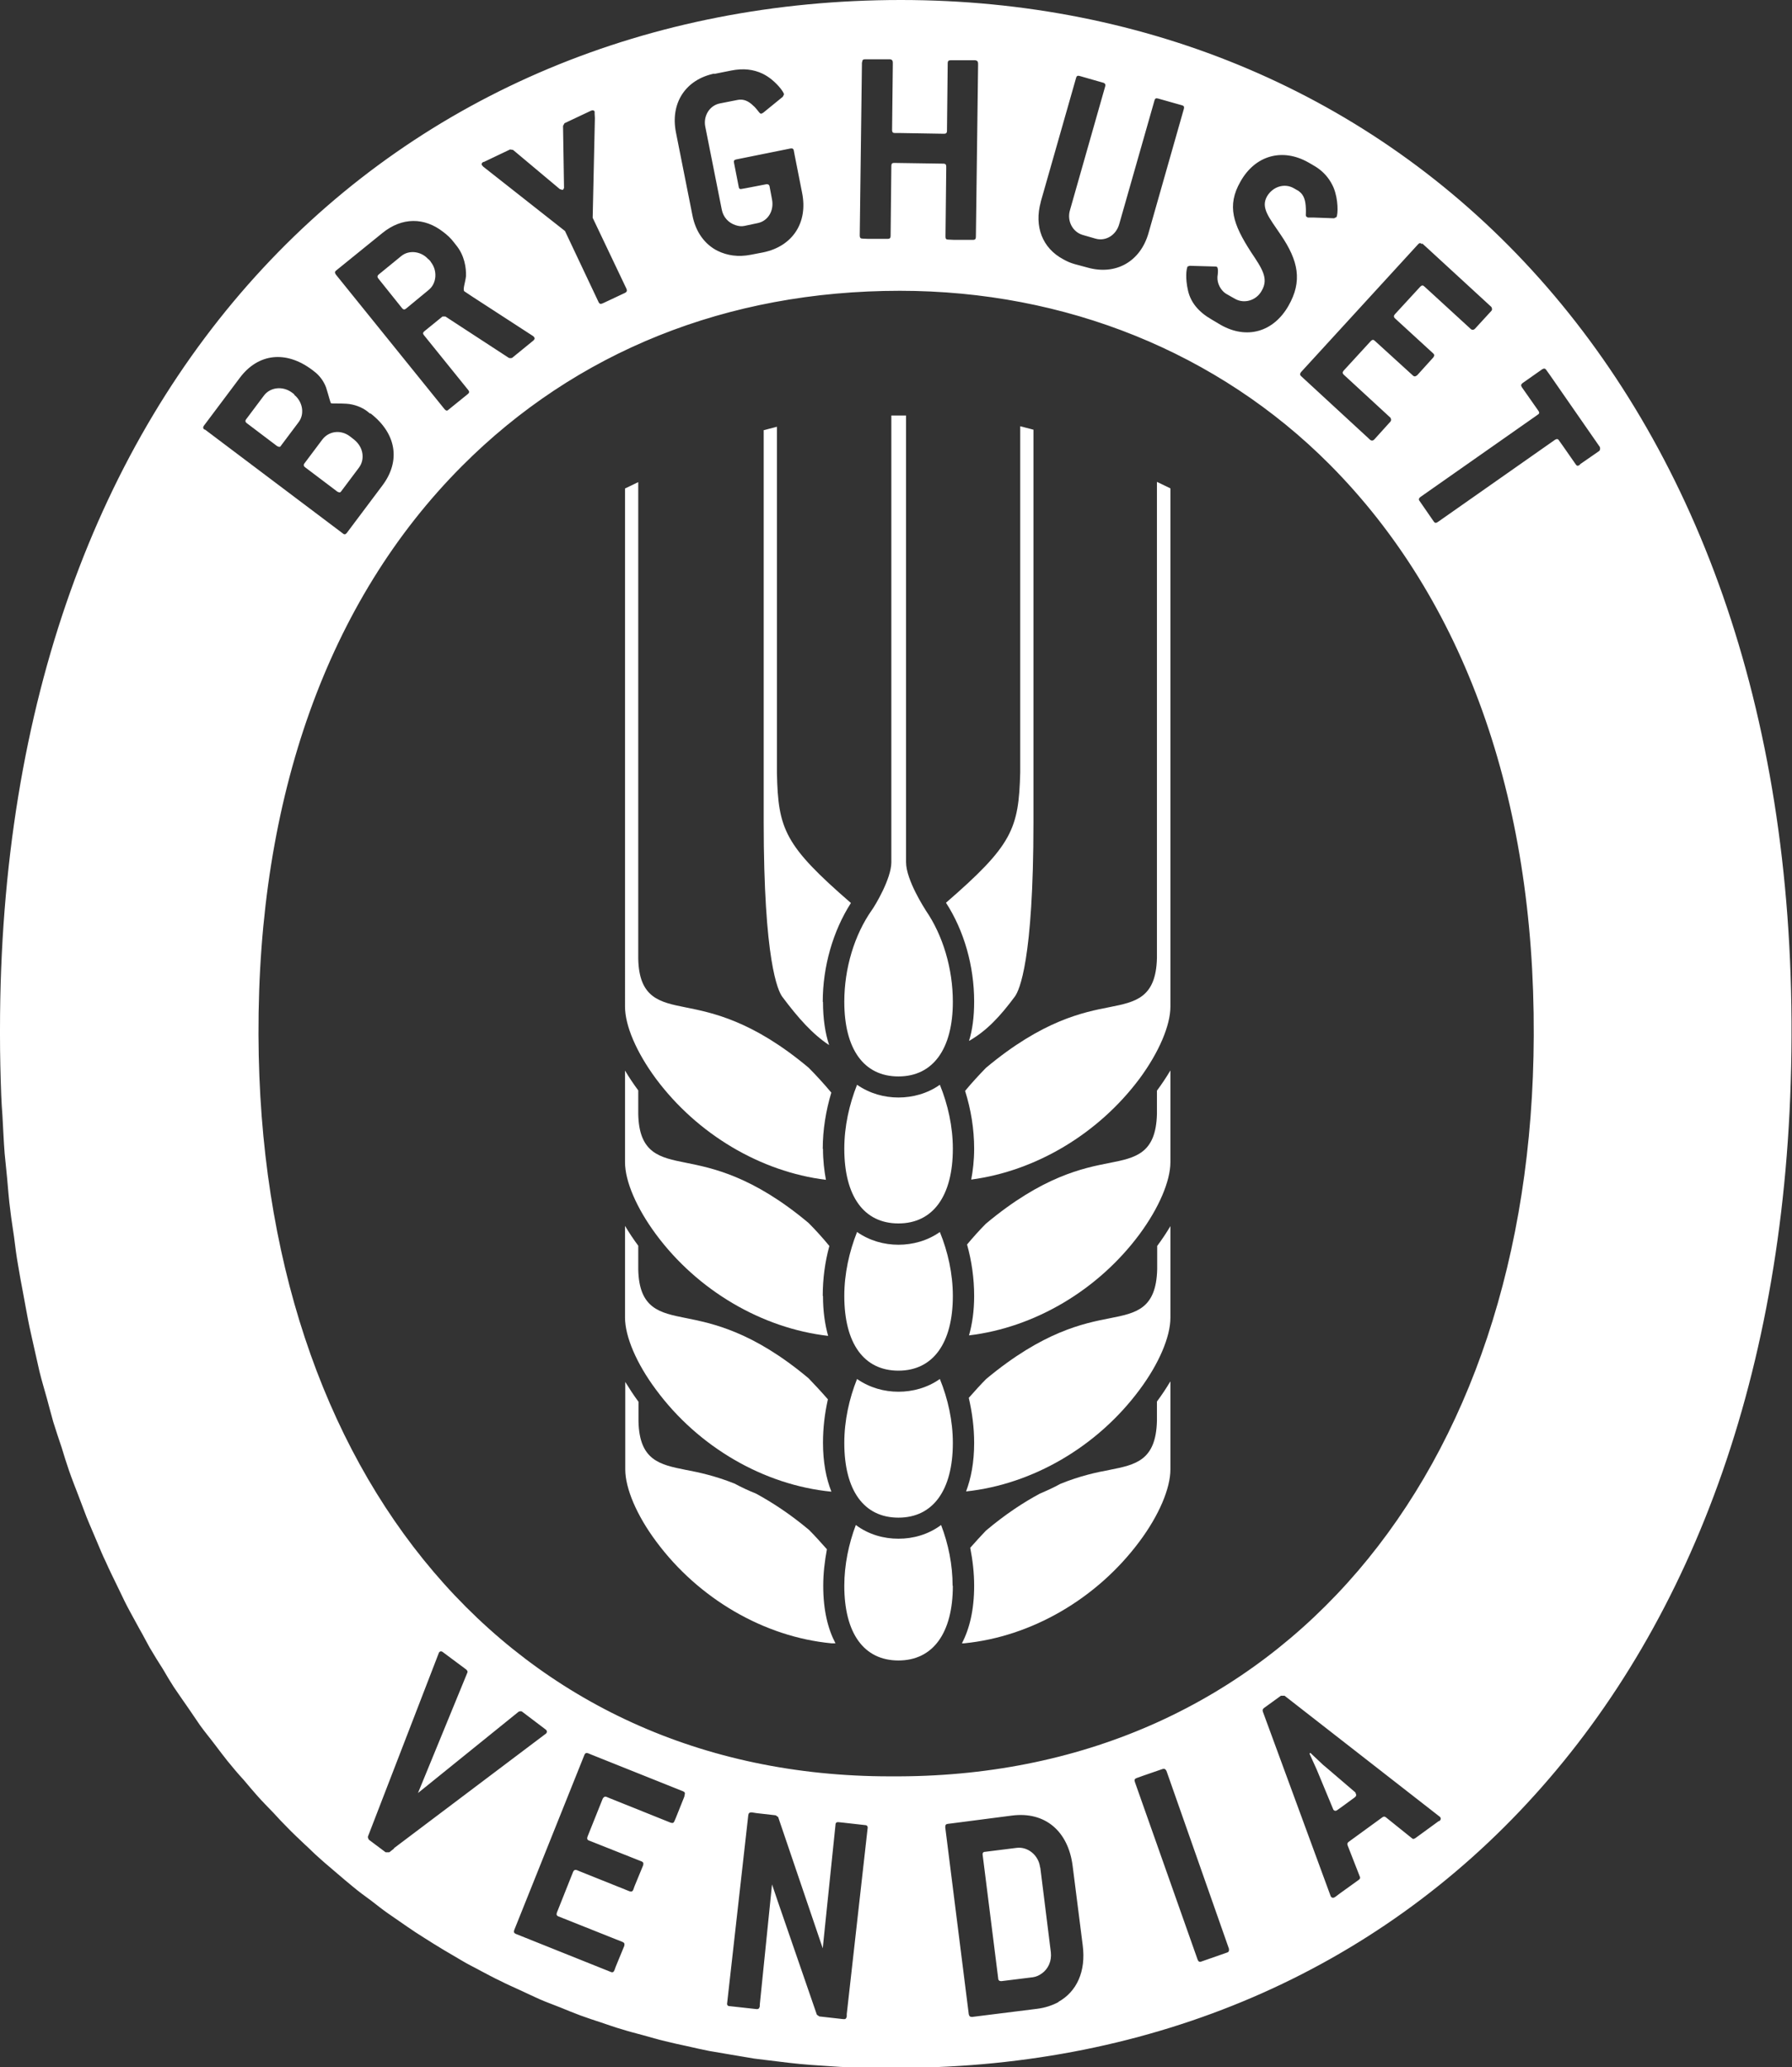
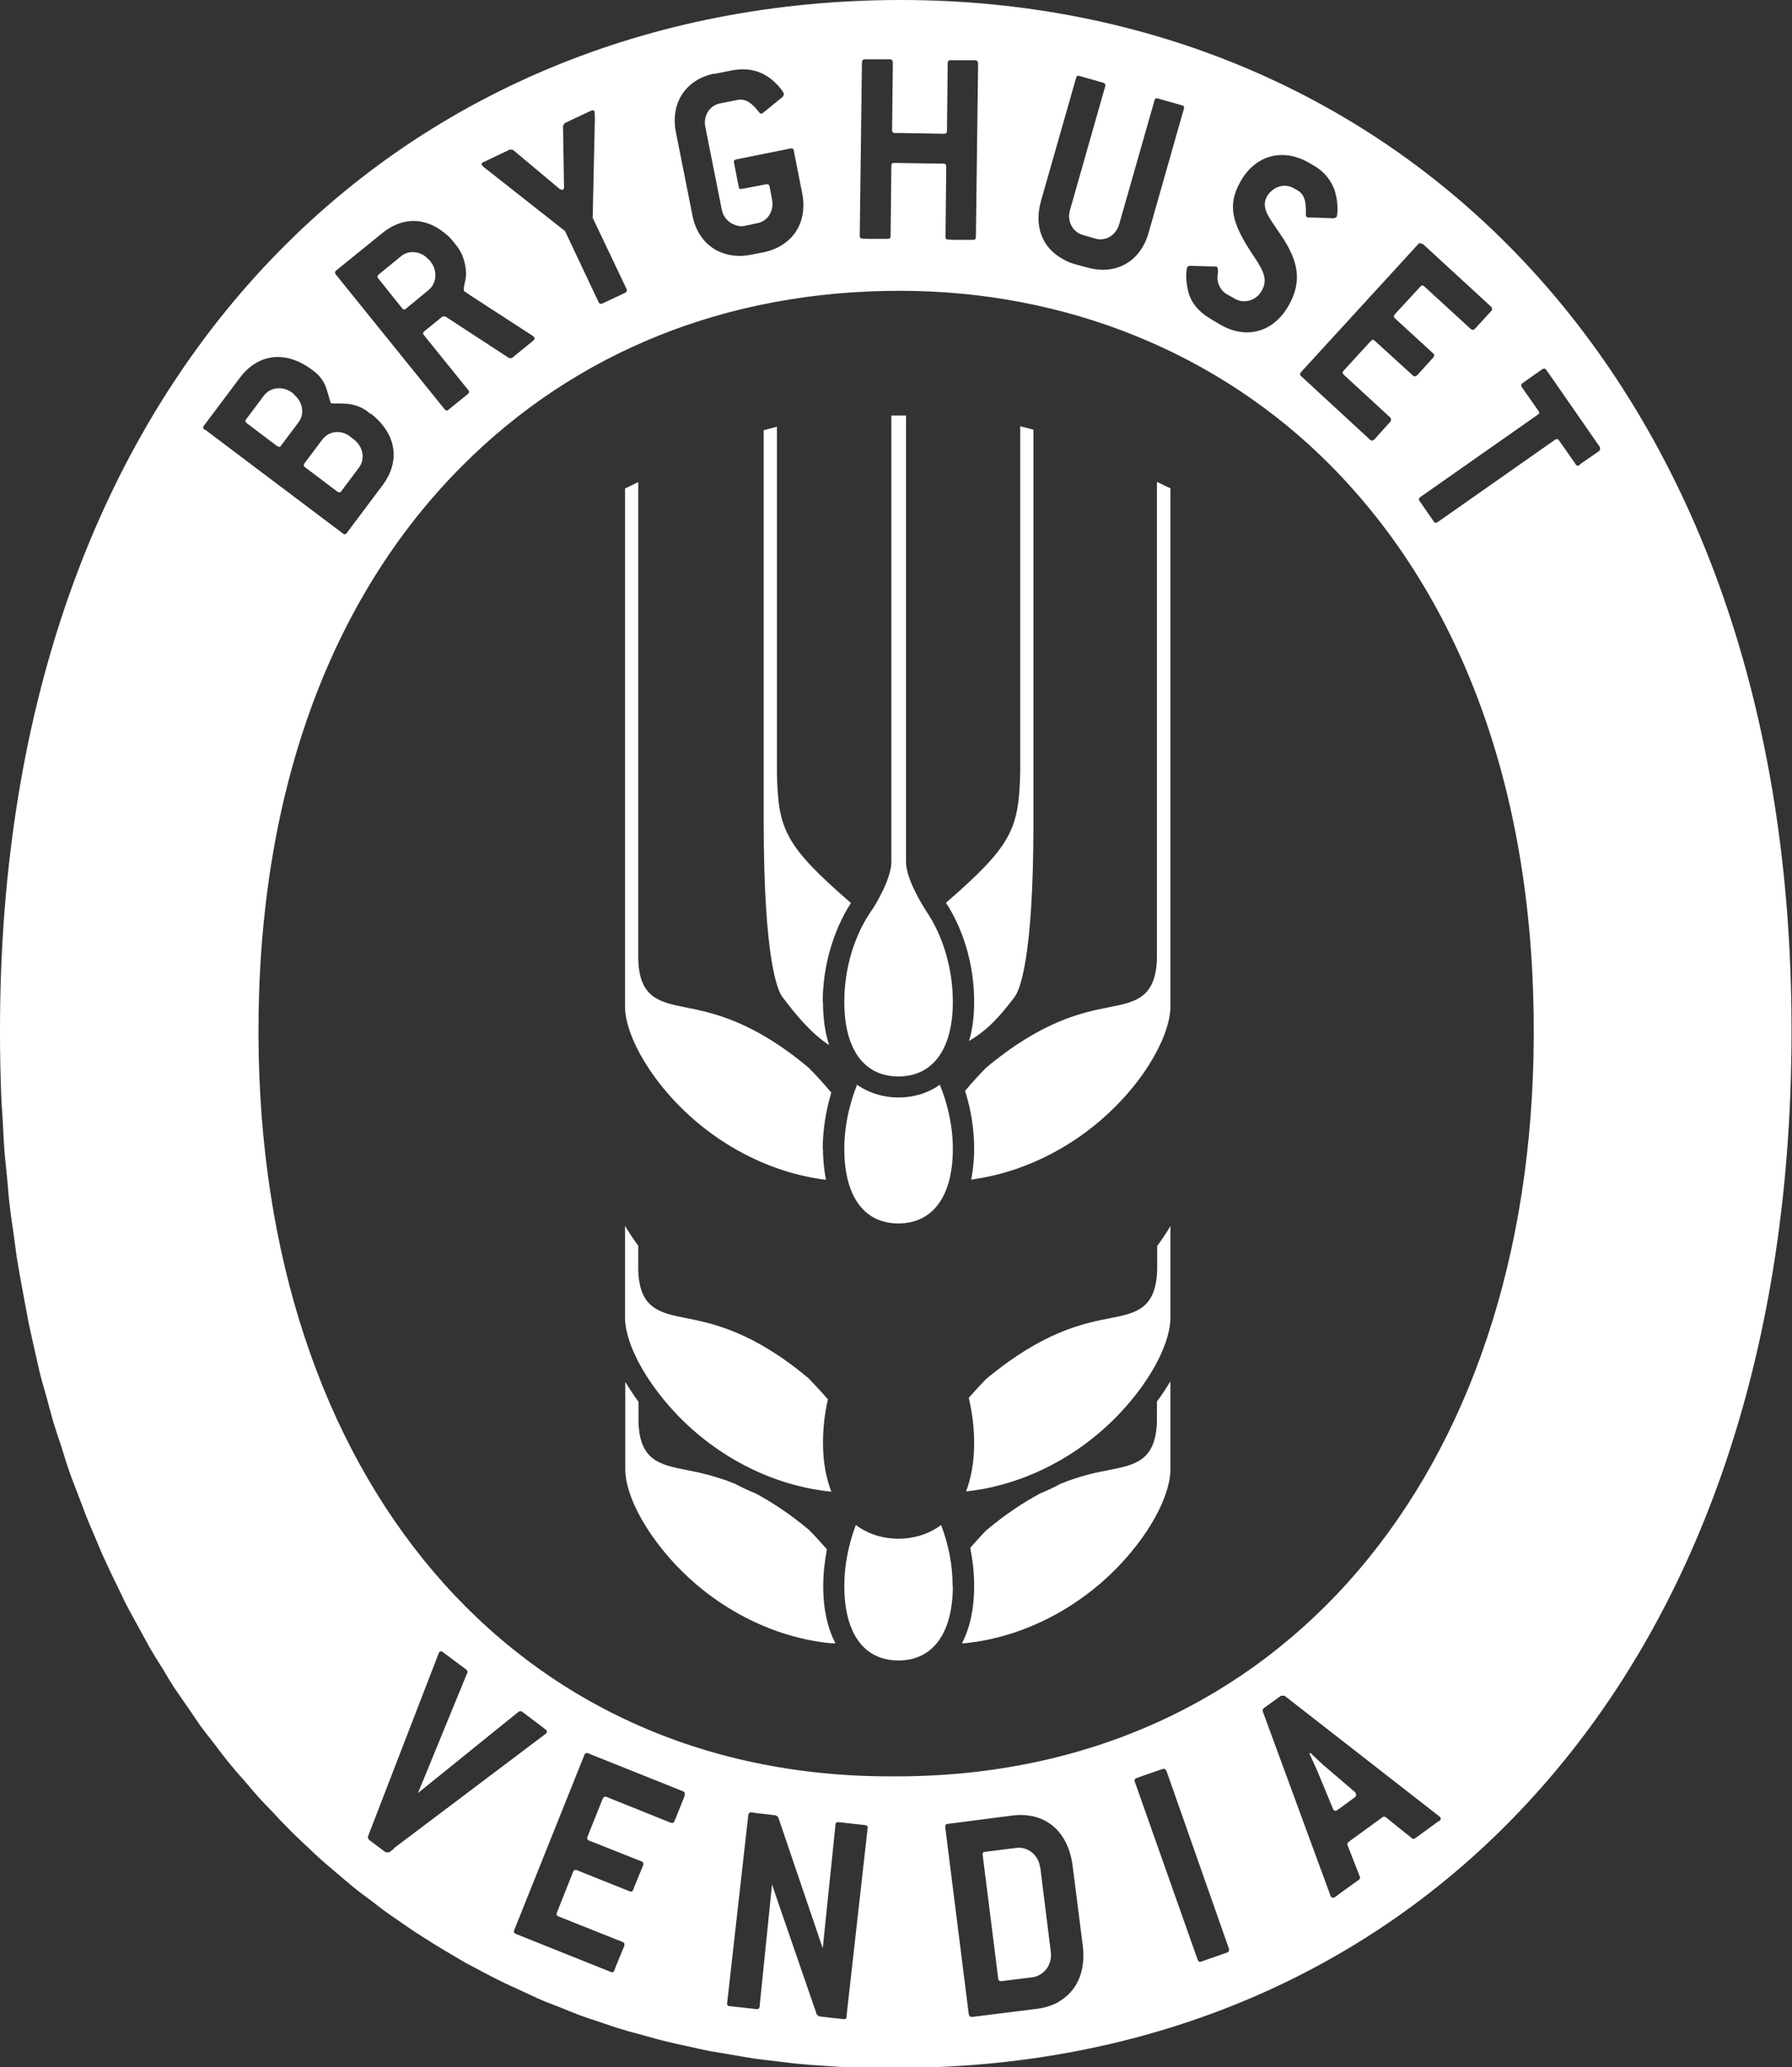
<svg xmlns="http://www.w3.org/2000/svg" id="Lag_2" data-name="Lag 2" viewBox="0 0 73.14 84.38">
  <rect x="0" y="0" width="73.14" height="84.38" fill="#333333" stroke="none" />
  <defs>
    <style>
      .cls-1 {
        fill: #fff;
      }
    </style>
  </defs>
  <g id="Layer_1" data-name="Layer 1">
    <g>
      <path class="cls-1" d="M12.04,16.15s-.03-.05-.05-.07l-.08-.06c-.37-.27-.88-.22-1.14,.13l-.72,.96c-.05,.06-.04,.11,.03,.16l1.23,.93s.06,.03,.09,.03c.03,0,.05-.01,.07-.05l.72-.96c.24-.32,.17-.78-.14-1.07Zm2.43,1.81s0,0-.01-.01l-.18-.14c-.37-.28-.86-.22-1.13,.14l-.72,.96c-.05,.06-.04,.11,.03,.16l1.31,.99s.06,.03,.09,.03,.05-.02,.07-.05l.72-.96c.26-.35,.17-.83-.18-1.12Zm0,0s0,0-.01-.01l-.18-.14c-.37-.28-.86-.22-1.13,.14l-.72,.96c-.05,.06-.04,.11,.03,.16l1.31,.99s.06,.03,.09,.03,.05-.02,.07-.05l.72-.96c.26-.35,.17-.83-.18-1.12Zm-2.43-1.81s-.03-.05-.05-.07l-.08-.06c-.37-.27-.88-.22-1.14,.13l-.72,.96c-.05,.06-.04,.11,.03,.16l1.23,.93s.06,.03,.09,.03c.03,0,.05-.01,.07-.05l.72-.96c.24-.32,.17-.78-.14-1.07Zm0,0s-.03-.05-.05-.07l-.08-.06c-.37-.27-.88-.22-1.14,.13l-.72,.96c-.05,.06-.04,.11,.03,.16l1.23,.93s.06,.03,.09,.03c.03,0,.05-.01,.07-.05l.72-.96c.24-.32,.17-.78-.14-1.07Zm2.43,1.81s0,0-.01-.01l-.18-.14c-.37-.28-.86-.22-1.13,.14l-.72,.96c-.05,.06-.04,.11,.03,.16l1.31,.99s.06,.03,.09,.03,.05-.02,.07-.05l.72-.96c.26-.35,.17-.83-.18-1.12Zm0,0s0,0-.01-.01l-.18-.14c-.37-.28-.86-.22-1.13,.14l-.72,.96c-.05,.06-.04,.11,.03,.16l1.31,.99s.06,.03,.09,.03,.05-.02,.07-.05l.72-.96c.26-.35,.17-.83-.18-1.12Zm-2.43-1.81s-.03-.05-.05-.07l-.08-.06c-.37-.27-.88-.22-1.14,.13l-.72,.96c-.05,.06-.04,.11,.03,.16l1.23,.93s.06,.03,.09,.03c.03,0,.05-.01,.07-.05l.72-.96c.24-.32,.17-.78-.14-1.07Zm0,0s-.03-.05-.05-.07l-.08-.06c-.37-.27-.88-.22-1.14,.13l-.72,.96c-.05,.06-.04,.11,.03,.16l1.23,.93s.06,.03,.09,.03c.03,0,.05-.01,.07-.05l.72-.96c.24-.32,.17-.78-.14-1.07Zm2.43,1.81s0,0-.01-.01l-.18-.14c-.37-.28-.86-.22-1.13,.14l-.72,.96c-.05,.06-.04,.11,.03,.16l1.31,.99s.06,.03,.09,.03,.05-.02,.07-.05l.72-.96c.26-.35,.17-.83-.18-1.12Zm0,0s0,0-.01-.01l-.18-.14c-.37-.28-.86-.22-1.13,.14l-.72,.96c-.05,.06-.04,.11,.03,.16l1.31,.99s.06,.03,.09,.03,.05-.02,.07-.05l.72-.96c.26-.35,.17-.83-.18-1.12Zm-2.43-1.81s-.03-.05-.05-.07l-.08-.06c-.37-.27-.88-.22-1.14,.13l-.72,.96c-.05,.06-.04,.11,.03,.16l1.23,.93s.06,.03,.09,.03c.03,0,.05-.01,.07-.05l.72-.96c.24-.32,.17-.78-.14-1.07Zm0,0s-.03-.05-.05-.07l-.08-.06c-.37-.27-.88-.22-1.14,.13l-.72,.96c-.05,.06-.04,.11,.03,.16l1.23,.93s.06,.03,.09,.03c.03,0,.05-.01,.07-.05l.72-.96c.24-.32,.17-.78-.14-1.07Zm2.43,1.81s0,0-.01-.01l-.18-.14c-.37-.28-.86-.22-1.13,.14l-.72,.96c-.05,.06-.04,.11,.03,.16l1.31,.99s.06,.03,.09,.03,.05-.02,.07-.05l.72-.96c.26-.35,.17-.83-.18-1.12Zm3.11-7.28l-.07-.08s-.03-.02-.04-.03c-.28-.31-.77-.38-1.09-.12l-.93,.76c-.05,.05-.06,.09,0,.16l.96,1.2c.05,.06,.1,.07,.16,.02h0s.92-.76,.92-.76c.33-.26,.38-.78,.09-1.14Zm-3.11,7.28s0,0-.01-.01l-.18-.14c-.37-.28-.86-.22-1.13,.14l-.72,.96c-.05,.06-.04,.11,.03,.16l1.31,.99s.06,.03,.09,.03,.05-.02,.07-.05l.72-.96c.26-.35,.17-.83-.18-1.12Zm-2.43-1.81s-.03-.05-.05-.07l-.08-.06c-.37-.27-.88-.22-1.14,.13l-.72,.96c-.05,.06-.04,.11,.03,.16l1.23,.93s.06,.03,.09,.03c.03,0,.05-.01,.07-.05l.72-.96c.24-.32,.17-.78-.14-1.07Zm5.54-5.47l-.07-.08s-.03-.02-.04-.03c-.28-.31-.77-.38-1.09-.12l-.93,.76c-.05,.05-.06,.09,0,.16l.96,1.2c.05,.06,.1,.07,.16,.02h0s.92-.76,.92-.76c.33-.26,.38-.78,.09-1.14Zm-5.54,5.47s-.03-.05-.05-.07l-.08-.06c-.37-.27-.88-.22-1.14,.13l-.72,.96c-.05,.06-.04,.11,.03,.16l1.23,.93s.06,.03,.09,.03c.03,0,.05-.01,.07-.05l.72-.96c.24-.32,.17-.78-.14-1.07Zm2.43,1.81s0,0-.01-.01l-.18-.14c-.37-.28-.86-.22-1.13,.14l-.72,.96c-.05,.06-.04,.11,.03,.16l1.31,.99s.06,.03,.09,.03,.05-.02,.07-.05l.72-.96c.26-.35,.17-.83-.18-1.12Zm3.11-7.28l-.07-.08s-.03-.02-.04-.03c-.28-.31-.77-.38-1.09-.12l-.93,.76c-.05,.05-.06,.09,0,.16l.96,1.2c.05,.06,.1,.07,.16,.02h0s.92-.76,.92-.76c.33-.26,.38-.78,.09-1.14Zm-3.11,7.28s0,0-.01-.01l-.18-.14c-.37-.28-.86-.22-1.13,.14l-.72,.96c-.05,.06-.04,.11,.03,.16l1.31,.99s.06,.03,.09,.03,.05-.02,.07-.05l.72-.96c.26-.35,.17-.83-.18-1.12Zm-2.43-1.81s-.03-.05-.05-.07l-.08-.06c-.37-.27-.88-.22-1.14,.13l-.72,.96c-.05,.06-.04,.11,.03,.16l1.23,.93s.06,.03,.09,.03c.03,0,.05-.01,.07-.05l.72-.96c.24-.32,.17-.78-.14-1.07Zm5.54-5.47l-.07-.08s-.03-.02-.04-.03c-.28-.31-.77-.38-1.09-.12l-.93,.76c-.05,.05-.06,.09,0,.16l.96,1.2c.05,.06,.1,.07,.16,.02h0s.92-.76,.92-.76c.33-.26,.38-.78,.09-1.14Zm-5.54,5.47s-.03-.05-.05-.07l-.08-.06c-.37-.27-.88-.22-1.14,.13l-.72,.96c-.05,.06-.04,.11,.03,.16l1.23,.93s.06,.03,.09,.03c.03,0,.05-.01,.07-.05l.72-.96c.24-.32,.17-.78-.14-1.07Zm2.43,1.81s0,0-.01-.01l-.18-.14c-.37-.28-.86-.22-1.13,.14l-.72,.96c-.05,.06-.04,.11,.03,.16l1.31,.99s.06,.03,.09,.03,.05-.02,.07-.05l.72-.96c.26-.35,.17-.83-.18-1.12Zm3.11-7.28l-.07-.08s-.03-.02-.04-.03c-.28-.31-.77-.38-1.09-.12l-.93,.76c-.05,.05-.06,.09,0,.16l.96,1.2c.05,.06,.1,.07,.16,.02h0s.92-.76,.92-.76c.33-.26,.38-.78,.09-1.14Zm-3.11,7.28s0,0-.01-.01l-.18-.14c-.37-.28-.86-.22-1.13,.14l-.72,.96c-.05,.06-.04,.11,.03,.16l1.31,.99s.06,.03,.09,.03,.05-.02,.07-.05l.72-.96c.26-.35,.17-.83-.18-1.12Zm-2.43-1.81s-.03-.05-.05-.07l-.08-.06c-.37-.27-.88-.22-1.14,.13l-.72,.96c-.05,.06-.04,.11,.03,.16l1.23,.93s.06,.03,.09,.03c.03,0,.05-.01,.07-.05l.72-.96c.24-.32,.17-.78-.14-1.07Zm5.54-5.47l-.07-.08s-.03-.02-.04-.03c-.28-.31-.77-.38-1.09-.12l-.93,.76c-.05,.05-.06,.09,0,.16l.96,1.2c.05,.06,.1,.07,.16,.02h0s.92-.76,.92-.76c.33-.26,.38-.78,.09-1.14Zm-5.54,5.47s-.03-.05-.05-.07l-.08-.06c-.37-.27-.88-.22-1.14,.13l-.72,.96c-.05,.06-.04,.11,.03,.16l1.23,.93s.06,.03,.09,.03c.03,0,.05-.01,.07-.05l.72-.96c.24-.32,.17-.78-.14-1.07Zm2.43,1.81s0,0-.01-.01l-.18-.14c-.37-.28-.86-.22-1.13,.14l-.72,.96c-.05,.06-.04,.11,.03,.16l1.31,.99s.06,.03,.09,.03,.05-.02,.07-.05l.72-.96c.26-.35,.17-.83-.18-1.12Zm3.11-7.28l-.07-.08s-.03-.02-.04-.03c-.28-.31-.77-.38-1.09-.12l-.93,.76c-.05,.05-.06,.09,0,.16l.96,1.2c.05,.06,.1,.07,.16,.02h0s.92-.76,.92-.76c.33-.26,.38-.78,.09-1.14Zm-3.11,7.28s0,0-.01-.01l-.18-.14c-.37-.28-.86-.22-1.13,.14l-.72,.96c-.05,.06-.04,.11,.03,.16l1.31,.99s.06,.03,.09,.03,.05-.02,.07-.05l.72-.96c.26-.35,.17-.83-.18-1.12Zm-2.43-1.81s-.03-.05-.05-.07l-.08-.06c-.37-.27-.88-.22-1.14,.13l-.72,.96c-.05,.06-.04,.11,.03,.16l1.23,.93s.06,.03,.09,.03c.03,0,.05-.01,.07-.05l.72-.96c.24-.32,.17-.78-.14-1.07Zm5.54-5.47l-.07-.08s-.03-.02-.04-.03c-.28-.31-.77-.38-1.09-.12l-.93,.76c-.05,.05-.06,.09,0,.16l.96,1.2c.05,.06,.1,.07,.16,.02h0s.92-.76,.92-.76c.33-.26,.38-.78,.09-1.14Zm-5.54,5.47s-.03-.05-.05-.07l-.08-.06c-.37-.27-.88-.22-1.14,.13l-.72,.96c-.05,.06-.04,.11,.03,.16l1.23,.93s.06,.03,.09,.03c.03,0,.05-.01,.07-.05l.72-.96c.24-.32,.17-.78-.14-1.07Zm2.43,1.81s0,0-.01-.01l-.18-.14c-.37-.28-.86-.22-1.13,.14l-.72,.96c-.05,.06-.04,.11,.03,.16l1.31,.99s.06,.03,.09,.03,.05-.02,.07-.05l.72-.96c.26-.35,.17-.83-.18-1.12Zm3.11-7.28l-.07-.08s-.03-.02-.04-.03c-.28-.31-.77-.38-1.09-.12l-.93,.76c-.05,.05-.06,.09,0,.16l.96,1.2c.05,.06,.1,.07,.16,.02h0s.92-.76,.92-.76c.33-.26,.38-.78,.09-1.14Zm37.75,62.5l-.03-.03-1.18-1.01-.12-.1c-.05-.05-.22-.21-.52-.49l-.03,.03c.16,.36,.26,.57,.29,.64l.66,1.59,.02,.05c.05,.06,.11,.06,.17,.01l.21-.15,.49-.36c.07-.05,.08-.11,.03-.17Zm0,0l-.03-.03-1.18-1.01-.12-.1c-.05-.05-.22-.21-.52-.49l-.03,.03c.16,.36,.26,.57,.29,.64l.66,1.59,.02,.05c.05,.06,.11,.06,.17,.01l.21-.15,.49-.36c.07-.05,.08-.11,.03-.17ZM14.47,17.96s0,0-.01-.01l-.18-.14c-.37-.28-.86-.22-1.13,.14l-.72,.96c-.05,.06-.04,.11,.03,.16l1.31,.99s.06,.03,.09,.03,.05-.02,.07-.05l.72-.96c.26-.35,.17-.83-.18-1.12Zm-2.43-1.81s-.03-.05-.05-.07l-.08-.06c-.37-.27-.88-.22-1.14,.13l-.72,.96c-.05,.06-.04,.11,.03,.16l1.23,.93s.06,.03,.09,.03c.03,0,.05-.01,.07-.05l.72-.96c.24-.32,.17-.78-.14-1.07Zm5.54-5.47l-.07-.08s-.03-.02-.04-.03c-.28-.31-.77-.38-1.09-.12l-.93,.76c-.05,.05-.06,.09,0,.16l.96,1.2c.05,.06,.1,.07,.16,.02h0s.92-.76,.92-.76c.33-.26,.38-.78,.09-1.14Zm-5.54,5.47s-.03-.05-.05-.07l-.08-.06c-.37-.27-.88-.22-1.14,.13l-.72,.96c-.05,.06-.04,.11,.03,.16l1.23,.93s.06,.03,.09,.03c.03,0,.05-.01,.07-.05l.72-.96c.24-.32,.17-.78-.14-1.07Zm2.43,1.81s0,0-.01-.01l-.18-.14c-.37-.28-.86-.22-1.13,.14l-.72,.96c-.05,.06-.04,.11,.03,.16l1.31,.99s.06,.03,.09,.03,.05-.02,.07-.05l.72-.96c.26-.35,.17-.83-.18-1.12Zm3.11-7.28l-.07-.08s-.03-.02-.04-.03c-.28-.31-.77-.38-1.09-.12l-.93,.76c-.05,.05-.06,.09,0,.16l.96,1.2c.05,.06,.1,.07,.16,.02h0s.92-.76,.92-.76c.33-.26,.38-.78,.09-1.14Zm24.87,65.54c-.06-.49-.5-.85-.96-.79l-1.04,.13-.24,.03c-.08,0-.12,.05-.1,.14l.63,5.01c0,.09,.05,.12,.13,.12l1.29-.16c.14-.02,.26-.08,.37-.16,.25-.18,.4-.5,.36-.85l-.43-3.45Zm12.88-3.04l-.03-.03-1.18-1.01-.12-.1c-.05-.05-.22-.21-.52-.49l-.03,.03c.16,.36,.26,.57,.29,.64l.66,1.59,.02,.05c.05,.06,.11,.06,.17,.01l.21-.15,.49-.36c.07-.05,.08-.11,.03-.17Zm0,0l-.03-.03-1.18-1.01-.12-.1c-.05-.05-.22-.21-.52-.49l-.03,.03c.16,.36,.26,.57,.29,.64l.66,1.59,.02,.05c.05,.06,.11,.06,.17,.01l.21-.15,.49-.36c.07-.05,.08-.11,.03-.17Zm-12.88,3.04c-.06-.49-.5-.85-.96-.79l-1.04,.13-.24,.03c-.08,0-.12,.05-.1,.14l.63,5.01c0,.09,.05,.12,.13,.12l1.29-.16c.14-.02,.26-.08,.37-.16,.25-.18,.4-.5,.36-.85l-.43-3.45ZM14.47,17.96s0,0-.01-.01l-.18-.14c-.37-.28-.86-.22-1.13,.14l-.72,.96c-.05,.06-.04,.11,.03,.16l1.31,.99s.06,.03,.09,.03,.05-.02,.07-.05l.72-.96c.26-.35,.17-.83-.18-1.12Zm-2.43-1.81s-.03-.05-.05-.07l-.08-.06c-.37-.27-.88-.22-1.14,.13l-.72,.96c-.05,.06-.04,.11,.03,.16l1.23,.93s.06,.03,.09,.03c.03,0,.05-.01,.07-.05l.72-.96c.24-.32,.17-.78-.14-1.07Zm5.54-5.47l-.07-.08s-.03-.02-.04-.03c-.28-.31-.77-.38-1.09-.12l-.93,.76c-.05,.05-.06,.09,0,.16l.96,1.2c.05,.06,.1,.07,.16,.02h0s.92-.76,.92-.76c.33-.26,.38-.78,.09-1.14Zm-5.54,5.47s-.03-.05-.05-.07l-.08-.06c-.37-.27-.88-.22-1.14,.13l-.72,.96c-.05,.06-.04,.11,.03,.16l1.23,.93s.06,.03,.09,.03c.03,0,.05-.01,.07-.05l.72-.96c.24-.32,.17-.78-.14-1.07Zm2.43,1.81s0,0-.01-.01l-.18-.14c-.37-.28-.86-.22-1.13,.14l-.72,.96c-.05,.06-.04,.11,.03,.16l1.31,.99s.06,.03,.09,.03,.05-.02,.07-.05l.72-.96c.26-.35,.17-.83-.18-1.12Zm3.11-7.28l-.07-.08s-.03-.02-.04-.03c-.28-.31-.77-.38-1.09-.12l-.93,.76c-.05,.05-.06,.09,0,.16l.96,1.2c.05,.06,.1,.07,.16,.02h0s.92-.76,.92-.76c.33-.26,.38-.78,.09-1.14Zm24.87,65.54c-.06-.49-.5-.85-.96-.79l-1.04,.13-.24,.03c-.08,0-.12,.05-.1,.14l.63,5.01c0,.09,.05,.12,.13,.12l1.29-.16c.14-.02,.26-.08,.37-.16,.25-.18,.4-.5,.36-.85l-.43-3.45Zm12.88-3.04l-.03-.03-1.18-1.01-.12-.1c-.05-.05-.22-.21-.52-.49l-.03,.03c.16,.36,.26,.57,.29,.64l.66,1.59,.02,.05c.05,.06,.11,.06,.17,.01l.21-.15,.49-.36c.07-.05,.08-.11,.03-.17Zm0,0l-.03-.03-1.18-1.01-.12-.1c-.05-.05-.22-.21-.52-.49l-.03,.03c.16,.36,.26,.57,.29,.64l.66,1.59,.02,.05c.05,.06,.11,.06,.17,.01l.21-.15,.49-.36c.07-.05,.08-.11,.03-.17Zm-12.88,3.04c-.06-.49-.5-.85-.96-.79l-1.04,.13-.24,.03c-.08,0-.12,.05-.1,.14l.63,5.01c0,.09,.05,.12,.13,.12l1.29-.16c.14-.02,.26-.08,.37-.16,.25-.18,.4-.5,.36-.85l-.43-3.45ZM14.47,17.96s0,0-.01-.01l-.18-.14c-.37-.28-.86-.22-1.13,.14l-.72,.96c-.05,.06-.04,.11,.03,.16l1.31,.99s.06,.03,.09,.03,.05-.02,.07-.05l.72-.96c.26-.35,.17-.83-.18-1.12Zm-2.43-1.81s-.03-.05-.05-.07l-.08-.06c-.37-.27-.88-.22-1.14,.13l-.72,.96c-.05,.06-.04,.11,.03,.16l1.23,.93s.06,.03,.09,.03c.03,0,.05-.01,.07-.05l.72-.96c.24-.32,.17-.78-.14-1.07Zm5.54-5.47l-.07-.08s-.03-.02-.04-.03c-.28-.31-.77-.38-1.09-.12l-.93,.76c-.05,.05-.06,.09,0,.16l.96,1.2c.05,.06,.1,.07,.16,.02h0s.92-.76,.92-.76c.33-.26,.38-.78,.09-1.14Zm-5.54,5.47s-.03-.05-.05-.07l-.08-.06c-.37-.27-.88-.22-1.14,.13l-.72,.96c-.05,.06-.04,.11,.03,.16l1.23,.93s.06,.03,.09,.03c.03,0,.05-.01,.07-.05l.72-.96c.24-.32,.17-.78-.14-1.07Zm2.43,1.81s0,0-.01-.01l-.18-.14c-.37-.28-.86-.22-1.13,.14l-.72,.96c-.05,.06-.04,.11,.03,.16l1.31,.99s.06,.03,.09,.03,.05-.02,.07-.05l.72-.96c.26-.35,.17-.83-.18-1.12Zm3.11-7.28l-.07-.08s-.03-.02-.04-.03c-.28-.31-.77-.38-1.09-.12l-.93,.76c-.05,.05-.06,.09,0,.16l.96,1.2c.05,.06,.1,.07,.16,.02h0s.92-.76,.92-.76c.33-.26,.38-.78,.09-1.14Zm24.87,65.54c-.06-.49-.5-.85-.96-.79l-1.04,.13-.24,.03c-.08,0-.12,.05-.1,.14l.63,5.01c0,.09,.05,.12,.13,.12l1.29-.16c.14-.02,.26-.08,.37-.16,.25-.18,.4-.5,.36-.85l-.43-3.45Zm12.88-3.04l-.03-.03-1.18-1.01-.12-.1c-.05-.05-.22-.21-.52-.49l-.03,.03c.16,.36,.26,.57,.29,.64l.66,1.59,.02,.05c.05,.06,.11,.06,.17,.01l.21-.15,.49-.36c.07-.05,.08-.11,.03-.17Zm0,0l-.03-.03-1.18-1.01-.12-.1c-.05-.05-.22-.21-.52-.49l-.03,.03c.16,.36,.26,.57,.29,.64l.66,1.59,.02,.05c.05,.06,.11,.06,.17,.01l.21-.15,.49-.36c.07-.05,.08-.11,.03-.17Zm-12.88,3.04c-.06-.49-.5-.85-.96-.79l-1.04,.13-.24,.03c-.08,0-.12,.05-.1,.14l.63,5.01c0,.09,.05,.12,.13,.12l1.29-.16c.14-.02,.26-.08,.37-.16,.25-.18,.4-.5,.36-.85l-.43-3.45ZM14.47,17.96s0,0-.01-.01l-.18-.14c-.37-.28-.86-.22-1.13,.14l-.72,.96c-.05,.06-.04,.11,.03,.16l1.31,.99s.06,.03,.09,.03,.05-.02,.07-.05l.72-.96c.26-.35,.17-.83-.18-1.12Zm-2.43-1.81s-.03-.05-.05-.07l-.08-.06c-.37-.27-.88-.22-1.14,.13l-.72,.96c-.05,.06-.04,.11,.03,.16l1.23,.93s.06,.03,.09,.03c.03,0,.05-.01,.07-.05l.72-.96c.24-.32,.17-.78-.14-1.07Zm5.54-5.47l-.07-.08s-.03-.02-.04-.03c-.28-.31-.77-.38-1.09-.12l-.93,.76c-.05,.05-.06,.09,0,.16l.96,1.2c.05,.06,.1,.07,.16,.02h0s.92-.76,.92-.76c.33-.26,.38-.78,.09-1.14Zm-5.54,5.47s-.03-.05-.05-.07l-.08-.06c-.37-.27-.88-.22-1.14,.13l-.72,.96c-.05,.06-.04,.11,.03,.16l1.23,.93s.06,.03,.09,.03c.03,0,.05-.01,.07-.05l.72-.96c.24-.32,.17-.78-.14-1.07Zm2.43,1.81s0,0-.01-.01l-.18-.14c-.37-.28-.86-.22-1.13,.14l-.72,.96c-.05,.06-.04,.11,.03,.16l1.31,.99s.06,.03,.09,.03,.05-.02,.07-.05l.72-.96c.26-.35,.17-.83-.18-1.12Zm3.11-7.28l-.07-.08s-.03-.02-.04-.03c-.28-.31-.77-.38-1.09-.12l-.93,.76c-.05,.05-.06,.09,0,.16l.96,1.2c.05,.06,.1,.07,.16,.02h0s.92-.76,.92-.76c.33-.26,.38-.78,.09-1.14Zm24.87,65.54c-.06-.49-.5-.85-.96-.79l-1.04,.13-.24,.03c-.08,0-.12,.05-.1,.14l.63,5.01c0,.09,.05,.12,.13,.12l1.29-.16c.14-.02,.26-.08,.37-.16,.25-.18,.4-.5,.36-.85l-.43-3.45Zm12.88-3.04l-.03-.03-1.18-1.01-.12-.1c-.05-.05-.22-.21-.52-.49l-.03,.03c.16,.36,.26,.57,.29,.64l.66,1.59,.02,.05c.05,.06,.11,.06,.17,.01l.21-.15,.49-.36c.07-.05,.08-.11,.03-.17Zm0,0l-.03-.03-1.18-1.01-.12-.1c-.05-.05-.22-.21-.52-.49l-.03,.03c.16,.36,.26,.57,.29,.64l.66,1.59,.02,.05c.05,.06,.11,.06,.17,.01l.21-.15,.49-.36c.07-.05,.08-.11,.03-.17Zm-12.88,3.04c-.06-.49-.5-.85-.96-.79l-1.04,.13-.24,.03c-.08,0-.12,.05-.1,.14l.63,5.01c0,.09,.05,.12,.13,.12l1.29-.16c.14-.02,.26-.08,.37-.16,.25-.18,.4-.5,.36-.85l-.43-3.45ZM14.47,17.96s0,0-.01-.01l-.18-.14c-.37-.28-.86-.22-1.13,.14l-.72,.96c-.05,.06-.04,.11,.03,.16l1.31,.99s.06,.03,.09,.03,.05-.02,.07-.05l.72-.96c.26-.35,.17-.83-.18-1.12Zm-2.43-1.81s-.03-.05-.05-.07l-.08-.06c-.37-.27-.88-.22-1.14,.13l-.72,.96c-.05,.06-.04,.11,.03,.16l1.23,.93s.06,.03,.09,.03c.03,0,.05-.01,.07-.05l.72-.96c.24-.32,.17-.78-.14-1.07Zm5.54-5.47l-.07-.08s-.03-.02-.04-.03c-.28-.31-.77-.38-1.09-.12l-.93,.76c-.05,.05-.06,.09,0,.16l.96,1.2c.05,.06,.1,.07,.16,.02h0s.92-.76,.92-.76c.33-.26,.38-.78,.09-1.14Zm-5.54,5.47s-.03-.05-.05-.07l-.08-.06c-.37-.27-.88-.22-1.14,.13l-.72,.96c-.05,.06-.04,.11,.03,.16l1.23,.93s.06,.03,.09,.03c.03,0,.05-.01,.07-.05l.72-.96c.24-.32,.17-.78-.14-1.07Zm2.43,1.81s0,0-.01-.01l-.18-.14c-.37-.28-.86-.22-1.13,.14l-.72,.96c-.05,.06-.04,.11,.03,.16l1.31,.99s.06,.03,.09,.03,.05-.02,.07-.05l.72-.96c.26-.35,.17-.83-.18-1.12Zm3.11-7.28l-.07-.08s-.03-.02-.04-.03c-.28-.31-.77-.38-1.09-.12l-.93,.76c-.05,.05-.06,.09,0,.16l.96,1.2c.05,.06,.1,.07,.16,.02h0s.92-.76,.92-.76c.33-.26,.38-.78,.09-1.14Zm24.87,65.54c-.06-.49-.5-.85-.96-.79l-1.04,.13-.24,.03c-.08,0-.12,.05-.1,.14l.63,5.01c0,.09,.05,.12,.13,.12l1.29-.16c.14-.02,.26-.08,.37-.16,.25-.18,.4-.5,.36-.85l-.43-3.45Zm12.88-3.04l-.03-.03-1.18-1.01-.12-.1c-.05-.05-.22-.21-.52-.49l-.03,.03c.16,.36,.26,.57,.29,.64l.66,1.59,.02,.05c.05,.06,.11,.06,.17,.01l.21-.15,.49-.36c.07-.05,.08-.11,.03-.17Zm0,0l-.03-.03-1.18-1.01-.12-.1c-.05-.05-.22-.21-.52-.49l-.03,.03c.16,.36,.26,.57,.29,.64l.66,1.59,.02,.05c.05,.06,.11,.06,.17,.01l.21-.15,.49-.36c.07-.05,.08-.11,.03-.17Zm-12.88,3.04c-.06-.49-.5-.85-.96-.79l-1.04,.13-.24,.03c-.08,0-.12,.05-.1,.14l.63,5.01c0,.09,.05,.12,.13,.12l1.29-.16c.14-.02,.26-.08,.37-.16,.25-.18,.4-.5,.36-.85l-.43-3.45ZM14.47,17.96s0,0-.01-.01l-.18-.14c-.37-.28-.86-.22-1.13,.14l-.72,.96c-.05,.06-.04,.11,.03,.16l1.31,.99s.06,.03,.09,.03,.05-.02,.07-.05l.72-.96c.26-.35,.17-.83-.18-1.12Zm-2.43-1.81s-.03-.05-.05-.07l-.08-.06c-.37-.27-.88-.22-1.14,.13l-.72,.96c-.05,.06-.04,.11,.03,.16l1.23,.93s.06,.03,.09,.03c.03,0,.05-.01,.07-.05l.72-.96c.24-.32,.17-.78-.14-1.07Zm5.54-5.47l-.07-.08s-.03-.02-.04-.03c-.28-.31-.77-.38-1.09-.12l-.93,.76c-.05,.05-.06,.09,0,.16l.96,1.2c.05,.06,.1,.07,.16,.02h0s.92-.76,.92-.76c.33-.26,.38-.78,.09-1.14Zm-5.54,5.47s-.03-.05-.05-.07l-.08-.06c-.37-.27-.88-.22-1.14,.13l-.72,.96c-.05,.06-.04,.11,.03,.16l1.23,.93s.06,.03,.09,.03c.03,0,.05-.01,.07-.05l.72-.96c.24-.32,.17-.78-.14-1.07Zm2.43,1.81s0,0-.01-.01l-.18-.14c-.37-.28-.86-.22-1.13,.14l-.72,.96c-.05,.06-.04,.11,.03,.16l1.31,.99s.06,.03,.09,.03,.05-.02,.07-.05l.72-.96c.26-.35,.17-.83-.18-1.12Zm3.11-7.28l-.07-.08s-.03-.02-.04-.03c-.28-.31-.77-.38-1.09-.12l-.93,.76c-.05,.05-.06,.09,0,.16l.96,1.2c.05,.06,.1,.07,.16,.02h0s.92-.76,.92-.76c.33-.26,.38-.78,.09-1.14Zm24.87,65.54c-.06-.49-.5-.85-.96-.79l-1.04,.13-.24,.03c-.08,0-.12,.05-.1,.14l.63,5.01c0,.09,.05,.12,.13,.12l1.29-.16c.14-.02,.26-.08,.37-.16,.25-.18,.4-.5,.36-.85l-.43-3.45Zm12.88-3.04l-.03-.03-1.18-1.01-.12-.1c-.05-.05-.22-.21-.52-.49l-.03,.03c.16,.36,.26,.57,.29,.64l.66,1.59,.02,.05c.05,.06,.11,.06,.17,.01l.21-.15,.49-.36c.07-.05,.08-.11,.03-.17Zm0,0l-.03-.03-1.18-1.01-.12-.1c-.05-.05-.22-.21-.52-.49l-.03,.03c.16,.36,.26,.57,.29,.64l.66,1.59,.02,.05c.05,.06,.11,.06,.17,.01l.21-.15,.49-.36c.07-.05,.08-.11,.03-.17Zm-12.88,3.04c-.06-.49-.5-.85-.96-.79l-1.04,.13-.24,.03c-.08,0-.12,.05-.1,.14l.63,5.01c0,.09,.05,.12,.13,.12l1.29-.16c.14-.02,.26-.08,.37-.16,.25-.18,.4-.5,.36-.85l-.43-3.45ZM14.47,17.96s0,0-.01-.01l-.18-.14c-.37-.28-.86-.22-1.13,.14l-.72,.96c-.05,.06-.04,.11,.03,.16l1.31,.99s.06,.03,.09,.03,.05-.02,.07-.05l.72-.96c.26-.35,.17-.83-.18-1.12Zm-2.43-1.81s-.03-.05-.05-.07l-.08-.06c-.37-.27-.88-.22-1.14,.13l-.72,.96c-.05,.06-.04,.11,.03,.16l1.23,.93s.06,.03,.09,.03c.03,0,.05-.01,.07-.05l.72-.96c.24-.32,.17-.78-.14-1.07Zm5.54-5.47l-.07-.08s-.03-.02-.04-.03c-.28-.31-.77-.38-1.09-.12l-.93,.76c-.05,.05-.06,.09,0,.16l.96,1.2c.05,.06,.1,.07,.16,.02h0s.92-.76,.92-.76c.33-.26,.38-.78,.09-1.14Zm-5.54,5.47s-.03-.05-.05-.07l-.08-.06c-.37-.27-.88-.22-1.14,.13l-.72,.96c-.05,.06-.04,.11,.03,.16l1.23,.93s.06,.03,.09,.03c.03,0,.05-.01,.07-.05l.72-.96c.24-.32,.17-.78-.14-1.07Zm2.43,1.81s0,0-.01-.01l-.18-.14c-.37-.28-.86-.22-1.13,.14l-.72,.96c-.05,.06-.04,.11,.03,.16l1.31,.99s.06,.03,.09,.03,.05-.02,.07-.05l.72-.96c.26-.35,.17-.83-.18-1.12Zm3.11-7.28l-.07-.08s-.03-.02-.04-.03c-.28-.31-.77-.38-1.09-.12l-.93,.76c-.05,.05-.06,.09,0,.16l.96,1.2c.05,.06,.1,.07,.16,.02h0s.92-.76,.92-.76c.33-.26,.38-.78,.09-1.14Zm24.87,65.54c-.06-.49-.5-.85-.96-.79l-1.04,.13-.24,.03c-.08,0-.12,.05-.1,.14l.63,5.01c0,.09,.05,.12,.13,.12l1.29-.16c.14-.02,.26-.08,.37-.16,.25-.18,.4-.5,.36-.85l-.43-3.45Zm12.88-3.04l-.03-.03-1.18-1.01-.12-.1c-.05-.05-.22-.21-.52-.49l-.03,.03c.16,.36,.26,.57,.29,.64l.66,1.59,.02,.05c.05,.06,.11,.06,.17,.01l.21-.15,.49-.36c.07-.05,.08-.11,.03-.17Zm0,0l-.03-.03-1.18-1.01-.12-.1c-.05-.05-.22-.21-.52-.49l-.03,.03c.16,.36,.26,.57,.29,.64l.66,1.59,.02,.05c.05,.06,.11,.06,.17,.01l.21-.15,.49-.36c.07-.05,.08-.11,.03-.17Zm-12.88,3.04c-.06-.49-.5-.85-.96-.79l-1.04,.13-.24,.03c-.08,0-.12,.05-.1,.14l.63,5.01c0,.09,.05,.12,.13,.12l1.29-.16c.14-.02,.26-.08,.37-.16,.25-.18,.4-.5,.36-.85l-.43-3.45ZM14.47,17.96s0,0-.01-.01l-.18-.14c-.37-.28-.86-.22-1.13,.14l-.72,.96c-.05,.06-.04,.11,.03,.16l1.31,.99s.06,.03,.09,.03,.05-.02,.07-.05l.72-.96c.26-.35,.17-.83-.18-1.12Zm-2.43-1.81s-.03-.05-.05-.07l-.08-.06c-.37-.27-.88-.22-1.14,.13l-.72,.96c-.05,.06-.04,.11,.03,.16l1.23,.93s.06,.03,.09,.03c.03,0,.05-.01,.07-.05l.72-.96c.24-.32,.17-.78-.14-1.07Zm5.54-5.47l-.07-.08s-.03-.02-.04-.03c-.28-.31-.77-.38-1.09-.12l-.93,.76c-.05,.05-.06,.09,0,.16l.96,1.2c.05,.06,.1,.07,.16,.02h0s.92-.76,.92-.76c.33-.26,.38-.78,.09-1.14Zm-5.54,5.47s-.03-.05-.05-.07l-.08-.06c-.37-.27-.88-.22-1.14,.13l-.72,.96c-.05,.06-.04,.11,.03,.16l1.23,.93s.06,.03,.09,.03c.03,0,.05-.01,.07-.05l.72-.96c.24-.32,.17-.78-.14-1.07Zm2.43,1.81s0,0-.01-.01l-.18-.14c-.37-.28-.86-.22-1.13,.14l-.72,.96c-.05,.06-.04,.11,.03,.16l1.31,.99s.06,.03,.09,.03,.05-.02,.07-.05l.72-.96c.26-.35,.17-.83-.18-1.12Zm3.11-7.28l-.07-.08s-.03-.02-.04-.03c-.28-.31-.77-.38-1.09-.12l-.93,.76c-.05,.05-.06,.09,0,.16l.96,1.2c.05,.06,.1,.07,.16,.02h0s.92-.76,.92-.76c.33-.26,.38-.78,.09-1.14Zm24.87,65.54c-.06-.49-.5-.85-.96-.79l-1.04,.13-.24,.03c-.08,0-.12,.05-.1,.14l.63,5.01c0,.09,.05,.12,.13,.12l1.29-.16c.14-.02,.26-.08,.37-.16,.25-.18,.4-.5,.36-.85l-.43-3.45Zm12.88-3.04l-.03-.03-1.18-1.01-.12-.1c-.05-.05-.22-.21-.52-.49l-.03,.03c.16,.36,.26,.57,.29,.64l.66,1.59,.02,.05c.05,.06,.11,.06,.17,.01l.21-.15,.49-.36c.07-.05,.08-.11,.03-.17Zm0,0l-.03-.03-1.18-1.01-.12-.1c-.05-.05-.22-.21-.52-.49l-.03,.03c.16,.36,.26,.57,.29,.64l.66,1.59,.02,.05c.05,.06,.11,.06,.17,.01l.21-.15,.49-.36c.07-.05,.08-.11,.03-.17Zm-12.88,3.04c-.06-.49-.5-.85-.96-.79l-1.04,.13-.24,.03c-.08,0-.12,.05-.1,.14l.63,5.01c0,.09,.05,.12,.13,.12l1.29-.16c.14-.02,.26-.08,.37-.16,.25-.18,.4-.5,.36-.85l-.43-3.45ZM14.47,17.96s0,0-.01-.01l-.18-.14c-.37-.28-.86-.22-1.13,.14l-.72,.96c-.05,.06-.04,.11,.03,.16l1.31,.99s.06,.03,.09,.03,.05-.02,.07-.05l.72-.96c.26-.35,.17-.83-.18-1.12Zm-2.43-1.81s-.03-.05-.05-.07l-.08-.06c-.37-.27-.88-.22-1.14,.13l-.72,.96c-.05,.06-.04,.11,.03,.16l1.23,.93s.06,.03,.09,.03c.03,0,.05-.01,.07-.05l.72-.96c.24-.32,.17-.78-.14-1.07Zm5.54-5.47l-.07-.08s-.03-.02-.04-.03c-.28-.31-.77-.38-1.09-.12l-.93,.76c-.05,.05-.06,.09,0,.16l.96,1.2c.05,.06,.1,.07,.16,.02h0s.92-.76,.92-.76c.33-.26,.38-.78,.09-1.14Zm-5.54,5.47s-.03-.05-.05-.07l-.08-.06c-.37-.27-.88-.22-1.14,.13l-.72,.96c-.05,.06-.04,.11,.03,.16l1.23,.93s.06,.03,.09,.03c.03,0,.05-.01,.07-.05l.72-.96c.24-.32,.17-.78-.14-1.07Zm2.43,1.81s0,0-.01-.01l-.18-.14c-.37-.28-.86-.22-1.13,.14l-.72,.96c-.05,.06-.04,.11,.03,.16l1.31,.99s.06,.03,.09,.03,.05-.02,.07-.05l.72-.96c.26-.35,.17-.83-.18-1.12Zm3.11-7.28l-.07-.08s-.03-.02-.04-.03c-.28-.31-.77-.38-1.09-.12l-.93,.76c-.05,.05-.06,.09,0,.16l.96,1.2c.05,.06,.1,.07,.16,.02h0s.92-.76,.92-.76c.33-.26,.38-.78,.09-1.14Zm24.87,65.54c-.06-.49-.5-.85-.96-.79l-1.04,.13-.24,.03c-.08,0-.12,.05-.1,.14l.63,5.01c0,.09,.05,.12,.13,.12l1.29-.16c.14-.02,.26-.08,.37-.16,.25-.18,.4-.5,.36-.85l-.43-3.45Zm12.88-3.04l-.03-.03-1.18-1.01-.12-.1c-.05-.05-.22-.21-.52-.49l-.03,.03c.16,.36,.26,.57,.29,.64l.66,1.59,.02,.05c.05,.06,.11,.06,.17,.01l.21-.15,.49-.36c.07-.05,.08-.11,.03-.17Zm0,0l-.03-.03-1.18-1.01-.12-.1c-.05-.05-.22-.21-.52-.49l-.03,.03c.16,.36,.26,.57,.29,.64l.66,1.59,.02,.05c.05,.06,.11,.06,.17,.01l.21-.15,.49-.36c.07-.05,.08-.11,.03-.17Zm-12.88,3.04c-.06-.49-.5-.85-.96-.79l-1.04,.13-.24,.03c-.08,0-.12,.05-.1,.14l.63,5.01c0,.09,.05,.12,.13,.12l1.29-.16c.14-.02,.26-.08,.37-.16,.25-.18,.4-.5,.36-.85l-.43-3.45ZM14.47,17.96s0,0-.01-.01l-.18-.14c-.37-.28-.86-.22-1.13,.14l-.72,.96c-.05,.06-.04,.11,.03,.16l1.31,.99s.06,.03,.09,.03,.05-.02,.07-.05l.72-.96c.26-.35,.17-.83-.18-1.12Zm-2.43-1.81s-.03-.05-.05-.07l-.08-.06c-.37-.27-.88-.22-1.14,.13l-.72,.96c-.05,.06-.04,.11,.03,.16l1.23,.93s.06,.03,.09,.03c.03,0,.05-.01,.07-.05l.72-.96c.24-.32,.17-.78-.14-1.07Zm5.54-5.47l-.07-.08s-.03-.02-.04-.03c-.28-.31-.77-.38-1.09-.12l-.93,.76c-.05,.05-.06,.09,0,.16l.96,1.2c.05,.06,.1,.07,.16,.02h0s.92-.76,.92-.76c.33-.26,.38-.78,.09-1.14Zm-5.54,5.47s-.03-.05-.05-.07l-.08-.06c-.37-.27-.88-.22-1.14,.13l-.72,.96c-.05,.06-.04,.11,.03,.16l1.23,.93s.06,.03,.09,.03c.03,0,.05-.01,.07-.05l.72-.96c.24-.32,.17-.78-.14-1.07Zm2.43,1.81s0,0-.01-.01l-.18-.14c-.37-.28-.86-.22-1.13,.14l-.72,.96c-.05,.06-.04,.11,.03,.16l1.31,.99s.06,.03,.09,.03,.05-.02,.07-.05l.72-.96c.26-.35,.17-.83-.18-1.12Zm3.11-7.28l-.07-.08s-.03-.02-.04-.03c-.28-.31-.77-.38-1.09-.12l-.93,.76c-.05,.05-.06,.09,0,.16l.96,1.2c.05,.06,.1,.07,.16,.02h0s.92-.76,.92-.76c.33-.26,.38-.78,.09-1.14Zm24.87,65.54c-.06-.49-.5-.85-.96-.79l-1.04,.13-.24,.03c-.08,0-.12,.05-.1,.14l.63,5.01c0,.09,.05,.12,.13,.12l1.29-.16c.14-.02,.26-.08,.37-.16,.25-.18,.4-.5,.36-.85l-.43-3.45Zm12.88-3.04l-.03-.03-1.18-1.01-.12-.1c-.05-.05-.22-.21-.52-.49l-.03,.03c.16,.36,.26,.57,.29,.64l.66,1.59,.02,.05c.05,.06,.11,.06,.17,.01l.21-.15,.49-.36c.07-.05,.08-.11,.03-.17Zm0,0l-.03-.03-1.18-1.01-.12-.1c-.05-.05-.22-.21-.52-.49l-.03,.03c.16,.36,.26,.57,.29,.64l.66,1.59,.02,.05c.05,.06,.11,.06,.17,.01l.21-.15,.49-.36c.07-.05,.08-.11,.03-.17Zm-12.88,3.04c-.06-.49-.5-.85-.96-.79l-1.04,.13-.24,.03c-.08,0-.12,.05-.1,.14l.63,5.01c0,.09,.05,.12,.13,.12l1.29-.16c.14-.02,.26-.08,.37-.16,.25-.18,.4-.5,.36-.85l-.43-3.45ZM14.47,17.96s0,0-.01-.01l-.18-.14c-.37-.28-.86-.22-1.13,.14l-.72,.96c-.05,.06-.04,.11,.03,.16l1.31,.99s.06,.03,.09,.03,.05-.02,.07-.05l.72-.96c.26-.35,.17-.83-.18-1.12Zm-2.43-1.81s-.03-.05-.05-.07l-.08-.06c-.37-.27-.88-.22-1.14,.13l-.72,.96c-.05,.06-.04,.11,.03,.16l1.23,.93s.06,.03,.09,.03c.03,0,.05-.01,.07-.05l.72-.96c.24-.32,.17-.78-.14-1.07Zm5.54-5.47l-.07-.08s-.03-.02-.04-.03c-.28-.31-.77-.38-1.09-.12l-.93,.76c-.05,.05-.06,.09,0,.16l.96,1.2c.05,.06,.1,.07,.16,.02h0s.92-.76,.92-.76c.33-.26,.38-.78,.09-1.14Zm-5.54,5.47s-.03-.05-.05-.07l-.08-.06c-.37-.27-.88-.22-1.14,.13l-.72,.96c-.05,.06-.04,.11,.03,.16l1.23,.93s.06,.03,.09,.03c.03,0,.05-.01,.07-.05l.72-.96c.24-.32,.17-.78-.14-1.07Zm2.43,1.81s0,0-.01-.01l-.18-.14c-.37-.28-.86-.22-1.13,.14l-.72,.96c-.05,.06-.04,.11,.03,.16l1.31,.99s.06,.03,.09,.03,.05-.02,.07-.05l.72-.96c.26-.35,.17-.83-.18-1.12Zm3.11-7.28l-.07-.08s-.03-.02-.04-.03c-.28-.31-.77-.38-1.09-.12l-.93,.76c-.05,.05-.06,.09,0,.16l.96,1.2c.05,.06,.1,.07,.16,.02h0s.92-.76,.92-.76c.33-.26,.38-.78,.09-1.14Zm24.87,65.54c-.06-.49-.5-.85-.96-.79l-1.04,.13-.24,.03c-.08,0-.12,.05-.1,.14l.63,5.01c0,.09,.05,.12,.13,.12l1.29-.16c.14-.02,.26-.08,.37-.16,.25-.18,.4-.5,.36-.85l-.43-3.45Zm12.88-3.04l-.03-.03-1.18-1.01-.12-.1c-.05-.05-.22-.21-.52-.49l-.03,.03c.16,.36,.26,.57,.29,.64l.66,1.59,.02,.05c.05,.06,.11,.06,.17,.01l.21-.15,.49-.36c.07-.05,.08-.11,.03-.17ZM17.58,10.69l-.07-.08s-.03-.02-.04-.03c-.28-.31-.77-.38-1.09-.12l-.93,.76c-.05,.05-.06,.09,0,.16l.96,1.2c.05,.06,.1,.07,.16,.02h0s.92-.76,.92-.76c.33-.26,.38-.78,.09-1.14Zm-5.54,5.47s-.03-.05-.05-.07l-.08-.06c-.37-.27-.88-.22-1.14,.13l-.72,.96c-.05,.06-.04,.11,.03,.16l1.23,.93s.06,.03,.09,.03c.03,0,.05-.01,.07-.05l.72-.96c.24-.32,.17-.78-.14-1.07Zm2.43,1.81s0,0-.01-.01l-.18-.14c-.37-.28-.86-.22-1.13,.14l-.72,.96c-.05,.06-.04,.11,.03,.16l1.31,.99s.06,.03,.09,.03,.05-.02,.07-.05l.72-.96c.26-.35,.17-.83-.18-1.12Zm27.98,58.26c-.06-.49-.5-.85-.96-.79l-1.04,.13-.24,.03c-.08,0-.12,.05-.1,.14l.63,5.01c0,.09,.05,.12,.13,.12l1.29-.16c.14-.02,.26-.08,.37-.16,.25-.18,.4-.5,.36-.85l-.43-3.45Zm12.88-3.04l-.03-.03-1.18-1.01-.12-.1c-.05-.05-.22-.21-.52-.49l-.03,.03c.16,.36,.26,.57,.29,.64l.66,1.59,.02,.05c.05,.06,.11,.06,.17,.01l.21-.15,.49-.36c.07-.05,.08-.11,.03-.17Zm0,0l-.03-.03-1.18-1.01-.12-.1c-.05-.05-.22-.21-.52-.49l-.03,.03c.16,.36,.26,.57,.29,.64l.66,1.59,.02,.05c.05,.06,.11,.06,.17,.01l.21-.15,.49-.36c.07-.05,.08-.11,.03-.17Zm-12.88,3.04c-.06-.49-.5-.85-.96-.79l-1.04,.13-.24,.03c-.08,0-.12,.05-.1,.14l.63,5.01c0,.09,.05,.12,.13,.12l1.29-.16c.14-.02,.26-.08,.37-.16,.25-.18,.4-.5,.36-.85l-.43-3.45ZM17.58,10.69l-.07-.08s-.03-.02-.04-.03c-.28-.31-.77-.38-1.09-.12l-.93,.76c-.05,.05-.06,.09,0,.16l.96,1.2c.05,.06,.1,.07,.16,.02h0s.92-.76,.92-.76c.33-.26,.38-.78,.09-1.14Zm-3.11,7.28s0,0-.01-.01l-.18-.14c-.37-.28-.86-.22-1.13,.14l-.72,.96c-.05,.06-.04,.11,.03,.16l1.31,.99s.06,.03,.09,.03,.05-.02,.07-.05l.72-.96c.26-.35,.17-.83-.18-1.12Zm-2.43-1.81s-.03-.05-.05-.07l-.08-.06c-.37-.27-.88-.22-1.14,.13l-.72,.96c-.05,.06-.04,.11,.03,.16l1.23,.93s.06,.03,.09,.03c.03,0,.05-.01,.07-.05l.72-.96c.24-.32,.17-.78-.14-1.07Zm5.54-5.47l-.07-.08s-.03-.02-.04-.03c-.28-.31-.77-.38-1.09-.12l-.93,.76c-.05,.05-.06,.09,0,.16l.96,1.2c.05,.06,.1,.07,.16,.02h0s.92-.76,.92-.76c.33-.26,.38-.78,.09-1.14Zm-5.54,5.47s-.03-.05-.05-.07l-.08-.06c-.37-.27-.88-.22-1.14,.13l-.72,.96c-.05,.06-.04,.11,.03,.16l1.23,.93s.06,.03,.09,.03c.03,0,.05-.01,.07-.05l.72-.96c.24-.32,.17-.78-.14-1.07Zm2.43,1.81s0,0-.01-.01l-.18-.14c-.37-.28-.86-.22-1.13,.14l-.72,.96c-.05,.06-.04,.11,.03,.16l1.31,.99s.06,.03,.09,.03,.05-.02,.07-.05l.72-.96c.26-.35,.17-.83-.18-1.12Zm27.98,58.26c-.06-.49-.5-.85-.96-.79l-1.04,.13-.24,.03c-.08,0-.12,.05-.1,.14l.63,5.01c0,.09,.05,.12,.13,.12l1.29-.16c.14-.02,.26-.08,.37-.16,.25-.18,.4-.5,.36-.85l-.43-3.45Zm12.88-3.04l-.03-.03-1.18-1.01-.12-.1c-.05-.05-.22-.21-.52-.49l-.03,.03c.16,.36,.26,.57,.29,.64l.66,1.59,.02,.05c.05,.06,.11,.06,.17,.01l.21-.15,.49-.36c.07-.05,.08-.11,.03-.17Zm0,0l-.03-.03-1.18-1.01-.12-.1c-.05-.05-.22-.21-.52-.49l-.03,.03c.16,.36,.26,.57,.29,.64l.66,1.59,.02,.05c.05,.06,.11,.06,.17,.01l.21-.15,.49-.36c.07-.05,.08-.11,.03-.17Zm-12.88,3.04c-.06-.49-.5-.85-.96-.79l-1.04,.13-.24,.03c-.08,0-.12,.05-.1,.14l.63,5.01c0,.09,.05,.12,.13,.12l1.29-.16c.14-.02,.26-.08,.37-.16,.25-.18,.4-.5,.36-.85l-.43-3.45ZM17.58,10.69l-.07-.08s-.03-.02-.04-.03c-.28-.31-.77-.38-1.09-.12l-.93,.76c-.05,.05-.06,.09,0,.16l.96,1.2c.05,.06,.1,.07,.16,.02h0s.92-.76,.92-.76c.33-.26,.38-.78,.09-1.14Zm-3.11,7.28s0,0-.01-.01l-.18-.14c-.37-.28-.86-.22-1.13,.14l-.72,.96c-.05,.06-.04,.11,.03,.16l1.31,.99s.06,.03,.09,.03,.05-.02,.07-.05l.72-.96c.26-.35,.17-.83-.18-1.12Zm-2.43-1.81s-.03-.05-.05-.07l-.08-.06c-.37-.27-.88-.22-1.14,.13l-.72,.96c-.05,.06-.04,.11,.03,.16l1.23,.93s.06,.03,.09,.03c.03,0,.05-.01,.07-.05l.72-.96c.24-.32,.17-.78-.14-1.07Zm5.54-5.47l-.07-.08s-.03-.02-.04-.03c-.28-.31-.77-.38-1.09-.12l-.93,.76c-.05,.05-.06,.09,0,.16l.96,1.2c.05,.06,.1,.07,.16,.02h0s.92-.76,.92-.76c.33-.26,.38-.78,.09-1.14Zm-5.54,5.47s-.03-.05-.05-.07l-.08-.06c-.37-.27-.88-.22-1.14,.13l-.72,.96c-.05,.06-.04,.11,.03,.16l1.23,.93s.06,.03,.09,.03c.03,0,.05-.01,.07-.05l.72-.96c.24-.32,.17-.78-.14-1.07Zm2.43,1.81s0,0-.01-.01l-.18-.14c-.37-.28-.86-.22-1.13,.14l-.72,.96c-.05,.06-.04,.11,.03,.16l1.31,.99s.06,.03,.09,.03,.05-.02,.07-.05l.72-.96c.26-.35,.17-.83-.18-1.12Zm27.98,58.26c-.06-.49-.5-.85-.96-.79l-1.04,.13-.24,.03c-.08,0-.12,.05-.1,.14l.63,5.01c0,.09,.05,.12,.13,.12l1.29-.16c.14-.02,.26-.08,.37-.16,.25-.18,.4-.5,.36-.85l-.43-3.45Zm12.88-3.04l-.03-.03-1.18-1.01-.12-.1c-.05-.05-.22-.21-.52-.49l-.03,.03c.16,.36,.26,.57,.29,.64l.66,1.59,.02,.05c.05,.06,.11,.06,.17,.01l.21-.15,.49-.36c.07-.05,.08-.11,.03-.17Zm0,0l-.03-.03-1.18-1.01-.12-.1c-.05-.05-.22-.21-.52-.49l-.03,.03c.16,.36,.26,.57,.29,.64l.66,1.59,.02,.05c.05,.06,.11,.06,.17,.01l.21-.15,.49-.36c.07-.05,.08-.11,.03-.17Zm-12.88,3.04c-.06-.49-.5-.85-.96-.79l-1.04,.13-.24,.03c-.08,0-.12,.05-.1,.14l.63,5.01c0,.09,.05,.12,.13,.12l1.29-.16c.14-.02,.26-.08,.37-.16,.25-.18,.4-.5,.36-.85l-.43-3.45ZM17.58,10.69l-.07-.08s-.03-.02-.04-.03c-.28-.31-.77-.38-1.09-.12l-.93,.76c-.05,.05-.06,.09,0,.16l.96,1.2c.05,.06,.1,.07,.16,.02h0s.92-.76,.92-.76c.33-.26,.38-.78,.09-1.14Zm-3.11,7.28s0,0-.01-.01l-.18-.14c-.37-.28-.86-.22-1.13,.14l-.72,.96c-.05,.06-.04,.11,.03,.16l1.31,.99s.06,.03,.09,.03,.05-.02,.07-.05l.72-.96c.26-.35,.17-.83-.18-1.12Zm-2.43-1.81s-.03-.05-.05-.07l-.08-.06c-.37-.27-.88-.22-1.14,.13l-.72,.96c-.05,.06-.04,.11,.03,.16l1.23,.93s.06,.03,.09,.03c.03,0,.05-.01,.07-.05l.72-.96c.24-.32,.17-.78-.14-1.07Zm5.54-5.47l-.07-.08s-.03-.02-.04-.03c-.28-.31-.77-.38-1.09-.12l-.93,.76c-.05,.05-.06,.09,0,.16l.96,1.2c.05,.06,.1,.07,.16,.02h0s.92-.76,.92-.76c.33-.26,.38-.78,.09-1.14Zm-5.54,5.47s-.03-.05-.05-.07l-.08-.06c-.37-.27-.88-.22-1.14,.13l-.72,.96c-.05,.06-.04,.11,.03,.16l1.23,.93s.06,.03,.09,.03c.03,0,.05-.01,.07-.05l.72-.96c.24-.32,.17-.78-.14-1.07Zm2.43,1.81s0,0-.01-.01l-.18-.14c-.37-.28-.86-.22-1.13,.14l-.72,.96c-.05,.06-.04,.11,.03,.16l1.31,.99s.06,.03,.09,.03,.05-.02,.07-.05l.72-.96c.26-.35,.17-.83-.18-1.12Zm27.98,58.26c-.06-.49-.5-.85-.96-.79l-1.04,.13-.24,.03c-.08,0-.12,.05-.1,.14l.63,5.01c0,.09,.05,.12,.13,.12l1.29-.16c.14-.02,.26-.08,.37-.16,.25-.18,.4-.5,.36-.85l-.43-3.45Zm12.88-3.04l-.03-.03-1.18-1.01-.12-.1c-.05-.05-.22-.21-.52-.49l-.03,.03c.16,.36,.26,.57,.29,.64l.66,1.59,.02,.05c.05,.06,.11,.06,.17,.01l.21-.15,.49-.36c.07-.05,.08-.11,.03-.17Zm0,0l-.03-.03-1.18-1.01-.12-.1c-.05-.05-.22-.21-.52-.49l-.03,.03c.16,.36,.26,.57,.29,.64l.66,1.59,.02,.05c.05,.06,.11,.06,.17,.01l.21-.15,.49-.36c.07-.05,.08-.11,.03-.17Zm-12.88,3.04c-.06-.49-.5-.85-.96-.79l-1.04,.13-.24,.03c-.08,0-.12,.05-.1,.14l.63,5.01c0,.09,.05,.12,.13,.12l1.29-.16c.14-.02,.26-.08,.37-.16,.25-.18,.4-.5,.36-.85l-.43-3.45ZM17.58,10.69l-.07-.08s-.03-.02-.04-.03c-.28-.31-.77-.38-1.09-.12l-.93,.76c-.05,.05-.06,.09,0,.16l.96,1.2c.05,.06,.1,.07,.16,.02h0s.92-.76,.92-.76c.33-.26,.38-.78,.09-1.14Zm-3.11,7.28s0,0-.01-.01l-.18-.14c-.37-.28-.86-.22-1.13,.14l-.72,.96c-.05,.06-.04,.11,.03,.16l1.31,.99s.06,.03,.09,.03,.05-.02,.07-.05l.72-.96c.26-.35,.17-.83-.18-1.12Zm-2.43-1.81s-.03-.05-.05-.07l-.08-.06c-.37-.27-.88-.22-1.14,.13l-.72,.96c-.05,.06-.04,.11,.03,.16l1.23,.93s.06,.03,.09,.03c.03,0,.05-.01,.07-.05l.72-.96c.24-.32,.17-.78-.14-1.07Zm5.54-5.47l-.07-.08s-.03-.02-.04-.03c-.28-.31-.77-.38-1.09-.12l-.93,.76c-.05,.05-.06,.09,0,.16l.96,1.2c.05,.06,.1,.07,.16,.02h0s.92-.76,.92-.76c.33-.26,.38-.78,.09-1.14Zm-5.54,5.47s-.03-.05-.05-.07l-.08-.06c-.37-.27-.88-.22-1.14,.13l-.72,.96c-.05,.06-.04,.11,.03,.16l1.23,.93s.06,.03,.09,.03c.03,0,.05-.01,.07-.05l.72-.96c.24-.32,.17-.78-.14-1.07Zm2.43,1.81s0,0-.01-.01l-.18-.14c-.37-.28-.86-.22-1.13,.14l-.72,.96c-.05,.06-.04,.11,.03,.16l1.31,.99s.06,.03,.09,.03,.05-.02,.07-.05l.72-.96c.26-.35,.17-.83-.18-1.12Zm27.98,58.26c-.06-.49-.5-.85-.96-.79l-1.04,.13-.24,.03c-.08,0-.12,.05-.1,.14l.63,5.01c0,.09,.05,.12,.13,.12l1.29-.16c.14-.02,.26-.08,.37-.16,.25-.18,.4-.5,.36-.85l-.43-3.45Zm12.88-3.04l-.03-.03-1.18-1.01-.12-.1c-.05-.05-.22-.21-.52-.49l-.03,.03c.16,.36,.26,.57,.29,.64l.66,1.59,.02,.05c.05,.06,.11,.06,.17,.01l.21-.15,.49-.36c.07-.05,.08-.11,.03-.17Zm0,0l-.03-.03-1.18-1.01-.12-.1c-.05-.05-.22-.21-.52-.49l-.03,.03c.16,.36,.26,.57,.29,.64l.66,1.59,.02,.05c.05,.06,.11,.06,.17,.01l.21-.15,.49-.36c.07-.05,.08-.11,.03-.17Zm-12.88,3.04c-.06-.49-.5-.85-.96-.79l-1.04,.13-.24,.03c-.08,0-.12,.05-.1,.14l.63,5.01c0,.09,.05,.12,.13,.12l1.29-.16c.14-.02,.26-.08,.37-.16,.25-.18,.4-.5,.36-.85l-.43-3.45ZM17.58,10.69l-.07-.08s-.03-.02-.04-.03c-.28-.31-.77-.38-1.09-.12l-.93,.76c-.05,.05-.06,.09,0,.16l.96,1.2c.05,.06,.1,.07,.16,.02h0s.92-.76,.92-.76c.33-.26,.38-.78,.09-1.14Zm-3.11,7.28s0,0-.01-.01l-.18-.14c-.37-.28-.86-.22-1.13,.14l-.72,.96c-.05,.06-.04,.11,.03,.16l1.31,.99s.06,.03,.09,.03,.05-.02,.07-.05l.72-.96c.26-.35,.17-.83-.18-1.12Zm-2.43-1.81s-.03-.05-.05-.07l-.08-.06c-.37-.27-.88-.22-1.14,.13l-.72,.96c-.05,.06-.04,.11,.03,.16l1.23,.93s.06,.03,.09,.03c.03,0,.05-.01,.07-.05l.72-.96c.24-.32,.17-.78-.14-1.07Zm5.54-5.47l-.07-.08s-.03-.02-.04-.03c-.28-.31-.77-.38-1.09-.12l-.93,.76c-.05,.05-.06,.09,0,.16l.96,1.2c.05,.06,.1,.07,.16,.02h0s.92-.76,.92-.76c.33-.26,.38-.78,.09-1.14Zm-5.54,5.47s-.03-.05-.05-.07l-.08-.06c-.37-.27-.88-.22-1.14,.13l-.72,.96c-.05,.06-.04,.11,.03,.16l1.23,.93s.06,.03,.09,.03c.03,0,.05-.01,.07-.05l.72-.96c.24-.32,.17-.78-.14-1.07Zm2.43,1.81s0,0-.01-.01l-.18-.14c-.37-.28-.86-.22-1.13,.14l-.72,.96c-.05,.06-.04,.11,.03,.16l1.31,.99s.06,.03,.09,.03,.05-.02,.07-.05l.72-.96c.26-.35,.17-.83-.18-1.12Zm27.98,58.26c-.06-.49-.5-.85-.96-.79l-1.04,.13-.24,.03c-.08,0-.12,.05-.1,.14l.63,5.01c0,.09,.05,.12,.13,.12l1.29-.16c.14-.02,.26-.08,.37-.16,.25-.18,.4-.5,.36-.85l-.43-3.45Zm12.88-3.04l-.03-.03-1.18-1.01-.12-.1c-.05-.05-.22-.21-.52-.49l-.03,.03c.16,.36,.26,.57,.29,.64l.66,1.59,.02,.05c.05,.06,.11,.06,.17,.01l.21-.15,.49-.36c.07-.05,.08-.11,.03-.17Zm0,0l-.03-.03-1.18-1.01-.12-.1c-.05-.05-.22-.21-.52-.49l-.03,.03c.16,.36,.26,.57,.29,.64l.66,1.59,.02,.05c.05,.06,.11,.06,.17,.01l.21-.15,.49-.36c.07-.05,.08-.11,.03-.17Zm-12.88,3.04c-.06-.49-.5-.85-.96-.79l-1.04,.13-.24,.03c-.08,0-.12,.05-.1,.14l.63,5.01c0,.09,.05,.12,.13,.12l1.29-.16c.14-.02,.26-.08,.37-.16,.25-.18,.4-.5,.36-.85l-.43-3.45ZM17.58,10.69l-.07-.08s-.03-.02-.04-.03c-.28-.31-.77-.38-1.09-.12l-.93,.76c-.05,.05-.06,.09,0,.16l.96,1.2c.05,.06,.1,.07,.16,.02h0s.92-.76,.92-.76c.33-.26,.38-.78,.09-1.14Zm-3.11,7.28s0,0-.01-.01l-.18-.14c-.37-.28-.86-.22-1.13,.14l-.72,.96c-.05,.06-.04,.11,.03,.16l1.31,.99s.06,.03,.09,.03,.05-.02,.07-.05l.72-.96c.26-.35,.17-.83-.18-1.12Zm-2.43-1.81s-.03-.05-.05-.07l-.08-.06c-.37-.27-.88-.22-1.14,.13l-.72,.96c-.05,.06-.04,.11,.03,.16l1.23,.93s.06,.03,.09,.03c.03,0,.05-.01,.07-.05l.72-.96c.24-.32,.17-.78-.14-1.07Zm5.54-5.47l-.07-.08s-.03-.02-.04-.03c-.28-.31-.77-.38-1.09-.12l-.93,.76c-.05,.05-.06,.09,0,.16l.96,1.2c.05,.06,.1,.07,.16,.02h0s.92-.76,.92-.76c.33-.26,.38-.78,.09-1.14Zm-5.54,5.47s-.03-.05-.05-.07l-.08-.06c-.37-.27-.88-.22-1.14,.13l-.72,.96c-.05,.06-.04,.11,.03,.16l1.23,.93s.06,.03,.09,.03c.03,0,.05-.01,.07-.05l.72-.96c.24-.32,.17-.78-.14-1.07Zm2.43,1.81s0,0-.01-.01l-.18-.14c-.37-.28-.86-.22-1.13,.14l-.72,.96c-.05,.06-.04,.11,.03,.16l1.31,.99s.06,.03,.09,.03,.05-.02,.07-.05l.72-.96c.26-.35,.17-.83-.18-1.12Zm27.98,58.26c-.06-.49-.5-.85-.96-.79l-1.04,.13-.24,.03c-.08,0-.12,.05-.1,.14l.63,5.01c0,.09,.05,.12,.13,.12l1.29-.16c.14-.02,.26-.08,.37-.16,.25-.18,.4-.5,.36-.85l-.43-3.45Zm12.88-3.04l-.03-.03-1.18-1.01-.12-.1c-.05-.05-.22-.21-.52-.49l-.03,.03c.16,.36,.26,.57,.29,.64l.66,1.59,.02,.05c.05,.06,.11,.06,.17,.01l.21-.15,.49-.36c.07-.05,.08-.11,.03-.17Zm0,0l-.03-.03-1.18-1.01-.12-.1c-.05-.05-.22-.21-.52-.49l-.03,.03c.16,.36,.26,.57,.29,.64l.66,1.59,.02,.05c.05,.06,.11,.06,.17,.01l.21-.15,.49-.36c.07-.05,.08-.11,.03-.17Zm-12.88,3.04c-.06-.49-.5-.85-.96-.79l-1.04,.13-.24,.03c-.08,0-.12,.05-.1,.14l.63,5.01c0,.09,.05,.12,.13,.12l1.29-.16c.14-.02,.26-.08,.37-.16,.25-.18,.4-.5,.36-.85l-.43-3.45ZM17.58,10.69l-.07-.08s-.03-.02-.04-.03c-.28-.31-.77-.38-1.09-.12l-.93,.76c-.05,.05-.06,.09,0,.16l.96,1.2c.05,.06,.1,.07,.16,.02h0s.92-.76,.92-.76c.33-.26,.38-.78,.09-1.14Zm-3.11,7.28s0,0-.01-.01l-.18-.14c-.37-.28-.86-.22-1.13,.14l-.72,.96c-.05,.06-.04,.11,.03,.16l1.31,.99s.06,.03,.09,.03,.05-.02,.07-.05l.72-.96c.26-.35,.17-.83-.18-1.12Zm-2.43-1.81s-.03-.05-.05-.07l-.08-.06c-.37-.27-.88-.22-1.14,.13l-.72,.96c-.05,.06-.04,.11,.03,.16l1.23,.93s.06,.03,.09,.03c.03,0,.05-.01,.07-.05l.72-.96c.24-.32,.17-.78-.14-1.07Zm5.54-5.47l-.07-.08s-.03-.02-.04-.03c-.28-.31-.77-.38-1.09-.12l-.93,.76c-.05,.05-.06,.09,0,.16l.96,1.2c.05,.06,.1,.07,.16,.02h0s.92-.76,.92-.76c.33-.26,.38-.78,.09-1.14Zm-5.54,5.47s-.03-.05-.05-.07l-.08-.06c-.37-.27-.88-.22-1.14,.13l-.72,.96c-.05,.06-.04,.11,.03,.16l1.23,.93s.06,.03,.09,.03c.03,0,.05-.01,.07-.05l.72-.96c.24-.32,.17-.78-.14-1.07Zm2.43,1.81s0,0-.01-.01l-.18-.14c-.37-.28-.86-.22-1.13,.14l-.72,.96c-.05,.06-.04,.11,.03,.16l1.31,.99s.06,.03,.09,.03,.05-.02,.07-.05l.72-.96c.26-.35,.17-.83-.18-1.12Zm27.98,58.26c-.06-.49-.5-.85-.96-.79l-1.04,.13-.24,.03c-.08,0-.12,.05-.1,.14l.63,5.01c0,.09,.05,.12,.13,.12l1.29-.16c.14-.02,.26-.08,.37-.16,.25-.18,.4-.5,.36-.85l-.43-3.45Zm12.88-3.04l-.03-.03-1.18-1.01-.12-.1c-.05-.05-.22-.21-.52-.49l-.03,.03c.16,.36,.26,.57,.29,.64l.66,1.59,.02,.05c.05,.06,.11,.06,.17,.01l.21-.15,.49-.36c.07-.05,.08-.11,.03-.17Zm0,0l-.03-.03-1.18-1.01-.12-.1c-.05-.05-.22-.21-.52-.49l-.03,.03c.16,.36,.26,.57,.29,.64l.66,1.59,.02,.05c.05,.06,.11,.06,.17,.01l.21-.15,.49-.36c.07-.05,.08-.11,.03-.17Zm-12.88,3.04c-.06-.49-.5-.85-.96-.79l-1.04,.13-.24,.03c-.08,0-.12,.05-.1,.14l.63,5.01c0,.09,.05,.12,.13,.12l1.29-.16c.14-.02,.26-.08,.37-.16,.25-.18,.4-.5,.36-.85l-.43-3.45ZM17.58,10.69l-.07-.08s-.03-.02-.04-.03c-.28-.31-.77-.38-1.09-.12l-.93,.76c-.05,.05-.06,.09,0,.16l.96,1.2c.05,.06,.1,.07,.16,.02h0s.92-.76,.92-.76c.33-.26,.38-.78,.09-1.14Zm-3.11,7.28s0,0-.01-.01l-.18-.14c-.37-.28-.86-.22-1.13,.14l-.72,.96c-.05,.06-.04,.11,.03,.16l1.31,.99s.06,.03,.09,.03,.05-.02,.07-.05l.72-.96c.26-.35,.17-.83-.18-1.12Zm-2.43-1.81s-.03-.05-.05-.07l-.08-.06c-.37-.27-.88-.22-1.14,.13l-.72,.96c-.05,.06-.04,.11,.03,.16l1.23,.93s.06,.03,.09,.03c.03,0,.05-.01,.07-.05l.72-.96c.24-.32,.17-.78-.14-1.07Zm5.54-5.47l-.07-.08s-.03-.02-.04-.03c-.28-.31-.77-.38-1.09-.12l-.93,.76c-.05,.05-.06,.09,0,.16l.96,1.2c.05,.06,.1,.07,.16,.02h0s.92-.76,.92-.76c.33-.26,.38-.78,.09-1.14Zm-5.54,5.47s-.03-.05-.05-.07l-.08-.06c-.37-.27-.88-.22-1.14,.13l-.72,.96c-.05,.06-.04,.11,.03,.16l1.23,.93s.06,.03,.09,.03c.03,0,.05-.01,.07-.05l.72-.96c.24-.32,.17-.78-.14-1.07Zm2.43,1.81s0,0-.01-.01l-.18-.14c-.37-.28-.86-.22-1.13,.14l-.72,.96c-.05,.06-.04,.11,.03,.16l1.31,.99s.06,.03,.09,.03,.05-.02,.07-.05l.72-.96c.26-.35,.17-.83-.18-1.12Zm27.98,58.26c-.06-.49-.5-.85-.96-.79l-1.04,.13-.24,.03c-.08,0-.12,.05-.1,.14l.63,5.01c0,.09,.05,.12,.13,.12l1.29-.16c.14-.02,.26-.08,.37-.16,.25-.18,.4-.5,.36-.85l-.43-3.45Zm12.88-3.04l-.03-.03-1.18-1.01-.12-.1c-.05-.05-.22-.21-.52-.49l-.03,.03c.16,.36,.26,.57,.29,.64l.66,1.59,.02,.05c.05,.06,.11,.06,.17,.01l.21-.15,.49-.36c.07-.05,.08-.11,.03-.17Zm0,0l-.03-.03-1.18-1.01-.12-.1c-.05-.05-.22-.21-.52-.49l-.03,.03c.16,.36,.26,.57,.29,.64l.66,1.59,.02,.05c.05,.06,.11,.06,.17,.01l.21-.15,.49-.36c.07-.05,.08-.11,.03-.17Zm-12.88,3.04c-.06-.49-.5-.85-.96-.79l-1.04,.13-.24,.03c-.08,0-.12,.05-.1,.14l.63,5.01c0,.09,.05,.12,.13,.12l1.29-.16c.14-.02,.26-.08,.37-.16,.25-.18,.4-.5,.36-.85l-.43-3.45ZM17.58,10.69l-.07-.08s-.03-.02-.04-.03c-.28-.31-.77-.38-1.09-.12l-.93,.76c-.05,.05-.06,.09,0,.16l.96,1.2c.05,.06,.1,.07,.16,.02h0s.92-.76,.92-.76c.33-.26,.38-.78,.09-1.14Zm-3.11,7.28s0,0-.01-.01l-.18-.14c-.37-.28-.86-.22-1.13,.14l-.72,.96c-.05,.06-.04,.11,.03,.16l1.31,.99s.06,.03,.09,.03,.05-.02,.07-.05l.72-.96c.26-.35,.17-.83-.18-1.12Zm-2.43-1.81s-.03-.05-.05-.07l-.08-.06c-.37-.27-.88-.22-1.14,.13l-.72,.96c-.05,.06-.04,.11,.03,.16l1.23,.93s.06,.03,.09,.03c.03,0,.05-.01,.07-.05l.72-.96c.24-.32,.17-.78-.14-1.07Zm5.54-5.47l-.07-.08s-.03-.02-.04-.03c-.28-.31-.77-.38-1.09-.12l-.93,.76c-.05,.05-.06,.09,0,.16l.96,1.2c.05,.06,.1,.07,.16,.02h0s.92-.76,.92-.76c.33-.26,.38-.78,.09-1.14Zm-5.54,5.47s-.03-.05-.05-.07l-.08-.06c-.37-.27-.88-.22-1.14,.13l-.72,.96c-.05,.06-.04,.11,.03,.16l1.23,.93s.06,.03,.09,.03c.03,0,.05-.01,.07-.05l.72-.96c.24-.32,.17-.78-.14-1.07Zm2.43,1.81s0,0-.01-.01l-.18-.14c-.37-.28-.86-.22-1.13,.14l-.72,.96c-.05,.06-.04,.11,.03,.16l1.31,.99s.06,.03,.09,.03,.05-.02,.07-.05l.72-.96c.26-.35,.17-.83-.18-1.12Zm27.98,58.26c-.06-.49-.5-.85-.96-.79l-1.04,.13-.24,.03c-.08,0-.12,.05-.1,.14l.63,5.01c0,.09,.05,.12,.13,.12l1.29-.16c.14-.02,.26-.08,.37-.16,.25-.18,.4-.5,.36-.85l-.43-3.45Zm12.88-3.04l-.03-.03-1.18-1.01-.12-.1c-.05-.05-.22-.21-.52-.49l-.03,.03c.16,.36,.26,.57,.29,.64l.66,1.59,.02,.05c.05,.06,.11,.06,.17,.01l.21-.15,.49-.36c.07-.05,.08-.11,.03-.17Zm0,0l-.03-.03-1.18-1.01-.12-.1c-.05-.05-.22-.21-.52-.49l-.03,.03c.16,.36,.26,.57,.29,.64l.66,1.59,.02,.05c.05,.06,.11,.06,.17,.01l.21-.15,.49-.36c.07-.05,.08-.11,.03-.17Zm-12.88,3.04c-.06-.49-.5-.85-.96-.79l-1.04,.13-.24,.03c-.08,0-.12,.05-.1,.14l.63,5.01c0,.09,.05,.12,.13,.12l1.29-.16c.14-.02,.26-.08,.37-.16,.25-.18,.4-.5,.36-.85l-.43-3.45ZM17.58,10.69l-.07-.08s-.03-.02-.04-.03c-.28-.31-.77-.38-1.09-.12l-.93,.76c-.05,.05-.06,.09,0,.16l.96,1.2c.05,.06,.1,.07,.16,.02h0s.92-.76,.92-.76c.33-.26,.38-.78,.09-1.14Zm-3.11,7.28s0,0-.01-.01l-.18-.14c-.37-.28-.86-.22-1.13,.14l-.72,.96c-.05,.06-.04,.11,.03,.16l1.31,.99s.06,.03,.09,.03,.05-.02,.07-.05l.72-.96c.26-.35,.17-.83-.18-1.12Zm-2.43-1.81s-.03-.05-.05-.07l-.08-.06c-.37-.27-.88-.22-1.14,.13l-.72,.96c-.05,.06-.04,.11,.03,.16l1.23,.93s.06,.03,.09,.03c.03,0,.05-.01,.07-.05l.72-.96c.24-.32,.17-.78-.14-1.07Zm5.54-5.47l-.07-.08s-.03-.02-.04-.03c-.28-.31-.77-.38-1.09-.12l-.93,.76c-.05,.05-.06,.09,0,.16l.96,1.2c.05,.06,.1,.07,.16,.02h0s.92-.76,.92-.76c.33-.26,.38-.78,.09-1.14Zm-5.54,5.47s-.03-.05-.05-.07l-.08-.06c-.37-.27-.88-.22-1.14,.13l-.72,.96c-.05,.06-.04,.11,.03,.16l1.23,.93s.06,.03,.09,.03c.03,0,.05-.01,.07-.05l.72-.96c.24-.32,.17-.78-.14-1.07Zm2.43,1.81s0,0-.01-.01l-.18-.14c-.37-.28-.86-.22-1.13,.14l-.72,.96c-.05,.06-.04,.11,.03,.16l1.31,.99s.06,.03,.09,.03,.05-.02,.07-.05l.72-.96c.26-.35,.17-.83-.18-1.12Zm40.86,55.22l-.03-.03-1.18-1.01-.12-.1c-.05-.05-.22-.21-.52-.49l-.03,.03c.16,.36,.26,.57,.29,.64l.66,1.59,.02,.05c.05,.06,.11,.06,.17,.01l.21-.15,.49-.36c.07-.05,.08-.11,.03-.17Zm0,0l-.03-.03-1.18-1.01-.12-.1c-.05-.05-.22-.21-.52-.49l-.03,.03c.16,.36,.26,.57,.29,.64l.66,1.59,.02,.05c.05,.06,.11,.06,.17,.01l.21-.15,.49-.36c.07-.05,.08-.11,.03-.17ZM17.58,10.69l-.07-.08s-.03-.02-.04-.03c-.28-.31-.77-.38-1.09-.12l-.93,.76c-.05,.05-.06,.09,0,.16l.96,1.2c.05,.06,.1,.07,.16,.02h0s.92-.76,.92-.76c.33-.26,.38-.78,.09-1.14Zm-3.11,7.28s0,0-.01-.01l-.18-.14c-.37-.28-.86-.22-1.13,.14l-.72,.96c-.05,.06-.04,.11,.03,.16l1.31,.99s.06,.03,.09,.03,.05-.02,.07-.05l.72-.96c.26-.35,.17-.83-.18-1.12Zm-2.43-1.81s-.03-.05-.05-.07l-.08-.06c-.37-.27-.88-.22-1.14,.13l-.72,.96c-.05,.06-.04,.11,.03,.16l1.23,.93s.06,.03,.09,.03c.03,0,.05-.01,.07-.05l.72-.96c.24-.32,.17-.78-.14-1.07Zm5.54-5.47l-.07-.08s-.03-.02-.04-.03c-.28-.31-.77-.38-1.09-.12l-.93,.76c-.05,.05-.06,.09,0,.16l.96,1.2c.05,.06,.1,.07,.16,.02h0s.92-.76,.92-.76c.33-.26,.38-.78,.09-1.14Zm-5.54,5.47s-.03-.05-.05-.07l-.08-.06c-.37-.27-.88-.22-1.14,.13l-.72,.96c-.05,.06-.04,.11,.03,.16l1.23,.93s.06,.03,.09,.03c.03,0,.05-.01,.07-.05l.72-.96c.24-.32,.17-.78-.14-1.07Zm2.43,1.81s0,0-.01-.01l-.18-.14c-.37-.28-.86-.22-1.13,.14l-.72,.96c-.05,.06-.04,.11,.03,.16l1.31,.99s.06,.03,.09,.03,.05-.02,.07-.05l.72-.96c.26-.35,.17-.83-.18-1.12Zm3.11-7.28l-.07-.08s-.03-.02-.04-.03c-.28-.31-.77-.38-1.09-.12l-.93,.76c-.05,.05-.06,.09,0,.16l.96,1.2c.05,.06,.1,.07,.16,.02h0s.92-.76,.92-.76c.33-.26,.38-.78,.09-1.14Zm-3.11,7.28s0,0-.01-.01l-.18-.14c-.37-.28-.86-.22-1.13,.14l-.72,.96c-.05,.06-.04,.11,.03,.16l1.31,.99s.06,.03,.09,.03,.05-.02,.07-.05l.72-.96c.26-.35,.17-.83-.18-1.12Zm-2.43-1.81s-.03-.05-.05-.07l-.08-.06c-.37-.27-.88-.22-1.14,.13l-.72,.96c-.05,.06-.04,.11,.03,.16l1.23,.93s.06,.03,.09,.03c.03,0,.05-.01,.07-.05l.72-.96c.24-.32,.17-.78-.14-1.07Zm5.54-5.47l-.07-.08s-.03-.02-.04-.03c-.28-.31-.77-.38-1.09-.12l-.93,.76c-.05,.05-.06,.09,0,.16l.96,1.2c.05,.06,.1,.07,.16,.02h0s.92-.76,.92-.76c.33-.26,.38-.78,.09-1.14Zm-5.54,5.47s-.03-.05-.05-.07l-.08-.06c-.37-.27-.88-.22-1.14,.13l-.72,.96c-.05,.06-.04,.11,.03,.16l1.23,.93s.06,.03,.09,.03c.03,0,.05-.01,.07-.05l.72-.96c.24-.32,.17-.78-.14-1.07Zm2.43,1.81s0,0-.01-.01l-.18-.14c-.37-.28-.86-.22-1.13,.14l-.72,.96c-.05,.06-.04,.11,.03,.16l1.31,.99s.06,.03,.09,.03,.05-.02,.07-.05l.72-.96c.26-.35,.17-.83-.18-1.12Zm3.11-7.28l-.07-.08s-.03-.02-.04-.03c-.28-.31-.77-.38-1.09-.12l-.93,.76c-.05,.05-.06,.09,0,.16l.96,1.2c.05,.06,.1,.07,.16,.02h0s.92-.76,.92-.76c.33-.26,.38-.78,.09-1.14Zm-3.11,7.28s0,0-.01-.01l-.18-.14c-.37-.28-.86-.22-1.13,.14l-.72,.96c-.05,.06-.04,.11,.03,.16l1.31,.99s.06,.03,.09,.03,.05-.02,.07-.05l.72-.96c.26-.35,.17-.83-.18-1.12Zm-2.43-1.81s-.03-.05-.05-.07l-.08-.06c-.37-.27-.88-.22-1.14,.13l-.72,.96c-.05,.06-.04,.11,.03,.16l1.23,.93s.06,.03,.09,.03c.03,0,.05-.01,.07-.05l.72-.96c.24-.32,.17-.78-.14-1.07Zm5.54-5.47l-.07-.08s-.03-.02-.04-.03c-.28-.31-.77-.38-1.09-.12l-.93,.76c-.05,.05-.06,.09,0,.16l.96,1.2c.05,.06,.1,.07,.16,.02h0s.92-.76,.92-.76c.33-.26,.38-.78,.09-1.14Zm-5.54,5.47s-.03-.05-.05-.07l-.08-.06c-.37-.27-.88-.22-1.14,.13l-.72,.96c-.05,.06-.04,.11,.03,.16l1.23,.93s.06,.03,.09,.03c.03,0,.05-.01,.07-.05l.72-.96c.24-.32,.17-.78-.14-1.07Zm2.43,1.81s0,0-.01-.01l-.18-.14c-.37-.28-.86-.22-1.13,.14l-.72,.96c-.05,.06-.04,.11,.03,.16l1.31,.99s.06,.03,.09,.03,.05-.02,.07-.05l.72-.96c.26-.35,.17-.83-.18-1.12Zm3.11-7.28l-.07-.08s-.03-.02-.04-.03c-.28-.31-.77-.38-1.09-.12l-.93,.76c-.05,.05-.06,.09,0,.16l.96,1.2c.05,.06,.1,.07,.16,.02h0s.92-.76,.92-.76c.33-.26,.38-.78,.09-1.14Zm-3.11,7.28s0,0-.01-.01l-.18-.14c-.37-.28-.86-.22-1.13,.14l-.72,.96c-.05,.06-.04,.11,.03,.16l1.31,.99s.06,.03,.09,.03,.05-.02,.07-.05l.72-.96c.26-.35,.17-.83-.18-1.12Zm-2.43-1.81s-.03-.05-.05-.07l-.08-.06c-.37-.27-.88-.22-1.14,.13l-.72,.96c-.05,.06-.04,.11,.03,.16l1.23,.93s.06,.03,.09,.03c.03,0,.05-.01,.07-.05l.72-.96c.24-.32,.17-.78-.14-1.07Zm5.54-5.47l-.07-.08s-.03-.02-.04-.03c-.28-.31-.77-.38-1.09-.12l-.93,.76c-.05,.05-.06,.09,0,.16l.96,1.2c.05,.06,.1,.07,.16,.02h0s.92-.76,.92-.76c.33-.26,.38-.78,.09-1.14Zm-5.54,5.47s-.03-.05-.05-.07l-.08-.06c-.37-.27-.88-.22-1.14,.13l-.72,.96c-.05,.06-.04,.11,.03,.16l1.23,.93s.06,.03,.09,.03c.03,0,.05-.01,.07-.05l.72-.96c.24-.32,.17-.78-.14-1.07Zm2.43,1.81s0,0-.01-.01l-.18-.14c-.37-.28-.86-.22-1.13,.14l-.72,.96c-.05,.06-.04,.11,.03,.16l1.31,.99s.06,.03,.09,.03,.05-.02,.07-.05l.72-.96c.26-.35,.17-.83-.18-1.12Zm3.11-7.28l-.07-.08s-.03-.02-.04-.03c-.28-.31-.77-.38-1.09-.12l-.93,.76c-.05,.05-.06,.09,0,.16l.96,1.2c.05,.06,.1,.07,.16,.02h0s.92-.76,.92-.76c.33-.26,.38-.78,.09-1.14Zm-3.11,7.28s0,0-.01-.01l-.18-.14c-.37-.28-.86-.22-1.13,.14l-.72,.96c-.05,.06-.04,.11,.03,.16l1.31,.99s.06,.03,.09,.03,.05-.02,.07-.05l.72-.96c.26-.35,.17-.83-.18-1.12Zm-2.43-1.81s-.03-.05-.05-.07l-.08-.06c-.37-.27-.88-.22-1.14,.13l-.72,.96c-.05,.06-.04,.11,.03,.16l1.23,.93s.06,.03,.09,.03c.03,0,.05-.01,.07-.05l.72-.96c.24-.32,.17-.78-.14-1.07Zm5.54-5.47l-.07-.08s-.03-.02-.04-.03c-.28-.31-.77-.38-1.09-.12l-.93,.76c-.05,.05-.06,.09,0,.16l.96,1.2c.05,.06,.1,.07,.16,.02h0s.92-.76,.92-.76c.33-.26,.38-.78,.09-1.14Zm-5.54,5.47s-.03-.05-.05-.07l-.08-.06c-.37-.27-.88-.22-1.14,.13l-.72,.96c-.05,.06-.04,.11,.03,.16l1.23,.93s.06,.03,.09,.03c.03,0,.05-.01,.07-.05l.72-.96c.24-.32,.17-.78-.14-1.07Zm2.43,1.81s0,0-.01-.01l-.18-.14c-.37-.28-.86-.22-1.13,.14l-.72,.96c-.05,.06-.04,.11,.03,.16l1.31,.99s.06,.03,.09,.03,.05-.02,.07-.05l.72-.96c.26-.35,.17-.83-.18-1.12Zm3.11-7.28l-.07-.08s-.03-.02-.04-.03c-.28-.31-.77-.38-1.09-.12l-.93,.76c-.05,.05-.06,.09,0,.16l.96,1.2c.05,.06,.1,.07,.16,.02h0s.92-.76,.92-.76c.33-.26,.38-.78,.09-1.14Zm-3.11,7.28s0,0-.01-.01l-.18-.14c-.37-.28-.86-.22-1.13,.14l-.72,.96c-.05,.06-.04,.11,.03,.16l1.31,.99s.06,.03,.09,.03,.05-.02,.07-.05l.72-.96c.26-.35,.17-.83-.18-1.12Zm-2.43-1.81s-.03-.05-.05-.07l-.08-.06c-.37-.27-.88-.22-1.14,.13l-.72,.96c-.05,.06-.04,.11,.03,.16l1.23,.93s.06,.03,.09,.03c.03,0,.05-.01,.07-.05l.72-.96c.24-.32,.17-.78-.14-1.07Zm0,0s-.03-.05-.05-.07l-.08-.06c-.37-.27-.88-.22-1.14,.13l-.72,.96c-.05,.06-.04,.11,.03,.16l1.23,.93s.06,.03,.09,.03c.03,0,.05-.01,.07-.05l.72-.96c.24-.32,.17-.78-.14-1.07Zm2.43,1.81s0,0-.01-.01l-.18-.14c-.37-.28-.86-.22-1.13,.14l-.72,.96c-.05,.06-.04,.11,.03,.16l1.31,.99s.06,.03,.09,.03,.05-.02,.07-.05l.72-.96c.26-.35,.17-.83-.18-1.12Zm0,0s0,0-.01-.01l-.18-.14c-.37-.28-.86-.22-1.13,.14l-.72,.96c-.05,.06-.04,.11,.03,.16l1.31,.99s.06,.03,.09,.03,.05-.02,.07-.05l.72-.96c.26-.35,.17-.83-.18-1.12Zm-2.43-1.81s-.03-.05-.05-.07l-.08-.06c-.37-.27-.88-.22-1.14,.13l-.72,.96c-.05,.06-.04,.11,.03,.16l1.23,.93s.06,.03,.09,.03c.03,0,.05-.01,.07-.05l.72-.96c.24-.32,.17-.78-.14-1.07Zm0,0s-.03-.05-.05-.07l-.08-.06c-.37-.27-.88-.22-1.14,.13l-.72,.96c-.05,.06-.04,.11,.03,.16l1.23,.93s.06,.03,.09,.03c.03,0,.05-.01,.07-.05l.72-.96c.24-.32,.17-.78-.14-1.07Zm2.43,1.81s0,0-.01-.01l-.18-.14c-.37-.28-.86-.22-1.13,.14l-.72,.96c-.05,.06-.04,.11,.03,.16l1.31,.99s.06,.03,.09,.03,.05-.02,.07-.05l.72-.96c.26-.35,.17-.83-.18-1.12Zm0,0s0,0-.01-.01l-.18-.14c-.37-.28-.86-.22-1.13,.14l-.72,.96c-.05,.06-.04,.11,.03,.16l1.31,.99s.06,.03,.09,.03,.05-.02,.07-.05l.72-.96c.26-.35,.17-.83-.18-1.12Zm-2.43-1.81s-.03-.05-.05-.07l-.08-.06c-.37-.27-.88-.22-1.14,.13l-.72,.96c-.05,.06-.04,.11,.03,.16l1.23,.93s.06,.03,.09,.03c.03,0,.05-.01,.07-.05l.72-.96c.24-.32,.17-.78-.14-1.07Zm0,0s-.03-.05-.05-.07l-.08-.06c-.37-.27-.88-.22-1.14,.13l-.72,.96c-.05,.06-.04,.11,.03,.16l1.23,.93s.06,.03,.09,.03c.03,0,.05-.01,.07-.05l.72-.96c.24-.32,.17-.78-.14-1.07Zm2.43,1.81s0,0-.01-.01l-.18-.14c-.37-.28-.86-.22-1.13,.14l-.72,.96c-.05,.06-.04,.11,.03,.16l1.31,.99s.06,.03,.09,.03,.05-.02,.07-.05l.72-.96c.26-.35,.17-.83-.18-1.12Zm0,0s0,0-.01-.01l-.18-.14c-.37-.28-.86-.22-1.13,.14l-.72,.96c-.05,.06-.04,.11,.03,.16l1.31,.99s.06,.03,.09,.03,.05-.02,.07-.05l.72-.96c.26-.35,.17-.83-.18-1.12Zm-2.43-1.81s-.03-.05-.05-.07l-.08-.06c-.37-.27-.88-.22-1.14,.13l-.72,.96c-.05,.06-.04,.11,.03,.16l1.23,.93s.06,.03,.09,.03c.03,0,.05-.01,.07-.05l.72-.96c.24-.32,.17-.78-.14-1.07Z" />
      <path class="cls-1" d="M36.78,0h-.03C16.36,.01,0,15.18,0,42.03v.23c0,.83,.02,1.64,.05,2.45,.01,.28,.03,.56,.05,.84,.03,.52,.05,1.03,.09,1.54,.03,.34,.07,.66,.1,1,.04,.43,.07,.88,.13,1.31,.04,.36,.1,.71,.15,1.07,.05,.4,.1,.8,.17,1.19,.06,.37,.13,.74,.2,1.11,.07,.36,.13,.73,.2,1.08,.07,.37,.16,.74,.24,1.11,.08,.34,.15,.68,.23,1.02,.09,.37,.2,.73,.3,1.09,.09,.33,.17,.64,.26,.96,.11,.36,.23,.71,.35,1.07,.09,.31,.19,.61,.29,.91,.12,.35,.26,.7,.39,1.04,.11,.29,.22,.58,.33,.87,.14,.35,.29,.68,.43,1.02,.12,.28,.23,.56,.36,.82,.15,.34,.31,.66,.47,.99,.13,.26,.25,.53,.38,.78,.17,.33,.35,.64,.52,.96,.14,.24,.27,.5,.41,.75,.18,.31,.37,.61,.56,.91,.14,.24,.28,.48,.43,.71,.2,.3,.4,.58,.6,.87,.16,.23,.31,.46,.47,.69,.2,.28,.42,.54,.63,.82,.16,.22,.33,.43,.5,.65,.21,.26,.43,.52,.66,.77,.18,.21,.35,.42,.53,.62,.22,.25,.46,.49,.69,.73,.18,.2,.37,.4,.56,.59,.23,.24,.47,.46,.71,.69,.2,.18,.39,.38,.6,.56,.24,.22,.5,.43,.74,.64,.21,.18,.41,.35,.63,.53,.24,.2,.5,.39,.76,.58,.22,.17,.43,.34,.66,.5,.26,.18,.52,.36,.78,.54,.23,.16,.46,.31,.7,.46,.26,.17,.53,.33,.79,.49,.24,.14,.49,.29,.73,.43,.26,.16,.54,.29,.81,.44,.25,.13,.5,.27,.76,.39,.27,.14,.55,.26,.83,.39,.26,.12,.53,.25,.8,.37,.27,.12,.56,.22,.83,.33,.28,.12,.55,.22,.83,.33,.28,.1,.57,.2,.85,.29,.28,.09,.57,.2,.86,.28,.28,.09,.57,.16,.86,.24,.29,.08,.59,.17,.89,.24,.29,.07,.58,.14,.88,.2,.31,.07,.61,.14,.92,.2,.29,.05,.59,.1,.88,.15,.32,.05,.63,.11,.95,.16,.29,.04,.59,.07,.9,.11,.32,.04,.64,.08,.96,.11,.31,.03,.6,.05,.91,.07,.33,.02,.66,.05,.99,.06,.31,0,.61,.01,.92,.02,.24,0,.47,.01,.72,.01h.58c10.31-.04,19.37-3.93,25.87-11.13,6.51-7.19,10.45-17.69,10.49-30.96C73.24,15.3,56.87,.01,36.78,0Zm21.26,9.93l.22,.2,2.61,2.4s.06,.1,0,.16l-.67,.73s-.03,.02-.04,.03c-.04,.02-.07,.02-.12-.01l-1.69-1.55-.22-.2c-.05-.05-.1-.05-.16,.01l-1.04,1.13c-.05,.06-.05,.11,0,.16l1.57,1.44c.05,.05,.05,.09,0,.16l-.66,.73s-.03,.02-.05,.03c-.03,.02-.07,.02-.11-.01l-1.35-1.23-.22-.2c-.05-.05-.1-.05-.16,.01l-1.11,1.21c-.05,.06-.05,.11,0,.16l1.91,1.76s.06,.09,0,.16l-.66,.73s-.03,.02-.04,.03c-.04,.02-.07,.02-.12-.01l-2.83-2.61c-.05-.05-.05-.09,0-.16l4.78-5.22c.05-.06,.1-.06,.16,0Zm-9.58,.95l.1-.03,1.07,.03,.05,.02s.04,.08,.03,.19c0,.05-.01,.12-.02,.21-.02,.27,.14,.56,.35,.69l.21,.12,.16,.09c.37,.21,.87,.07,1.09-.34,.29-.5,0-.91-.44-1.57-.73-1.13-1-1.89-.43-2.88,.6-1.07,1.71-1.38,2.77-.78l.14,.08c.12,.07,.22,.13,.31,.2,.26,.2,.45,.45,.58,.75,.2,.49,.18,1.08,.12,1.2l-.1,.05-.83-.03h-.24s-.05-.03-.05-.03c-.05-.03-.03-.09-.03-.22,0-.34-.04-.58-.2-.75-.05-.04-.09-.09-.16-.12l-.14-.08c-.37-.21-.85-.07-1.09,.34-.26,.47,.09,.86,.56,1.56,.73,1.07,.89,1.9,.32,2.9-.61,1.07-1.7,1.39-2.77,.78l-.32-.19-.05-.03c-.54-.31-.85-.7-.96-1.17-.12-.52-.07-.89-.02-.99Zm-5.98-2.65l1.44-5.05c.02-.08,.06-.1,.14-.08l.98,.28c.06,.02,.09,.07,.07,.14h0s-1.44,5.06-1.44,5.06c-.13,.44,.11,.89,.52,1.01h0s.52,.15,.52,.15c.41,.12,.84-.13,.97-.59l1.44-5.05c.02-.08,.06-.1,.14-.08l.99,.28c.07,.02,.09,.06,.07,.14h0s-1.44,5.06-1.44,5.06c-.33,1.18-1.34,1.75-2.5,1.42l-.52-.14c-.18-.05-.33-.12-.47-.2-.84-.45-1.19-1.33-.91-2.34Zm-7.29-5.69c0-.08,.03-.12,.11-.12h1.03c.07,.01,.11,.05,.11,.13v.09l-.03,2.67c0,.08,.03,.12,.11,.12h.22s1.79,.03,1.79,.03c.08,0,.12-.03,.12-.12l.03-2.76c0-.08,.03-.12,.11-.12h1.02c.07,.01,.11,.05,.11,.13v.1l-.09,6.98c0,.08-.03,.12-.11,.12h-.8s-.22-.01-.22-.01c-.08,0-.11-.03-.11-.12l.03-2.77v-.09c0-.08-.03-.12-.11-.12l-2.02-.03c-.07,0-.11,.03-.11,.12l-.03,2.86c0,.08-.03,.12-.12,.12h-.81s-.22-.01-.22-.01c-.07,0-.11-.03-.11-.12l.09-7.08Zm-6.05,.48l.7-.14c.5-.1,.91-.05,1.29,.13,.14,.07,.26,.15,.37,.24,.28,.23,.48,.5,.5,.6l-.05,.1-.81,.66h-.01s-.05,.03-.05,.03c-.06,.01-.09-.05-.18-.16-.05-.06-.1-.12-.15-.16-.2-.2-.41-.29-.65-.24l-.71,.14c-.43,.08-.7,.52-.6,.97l.67,3.37c.06,.31,.28,.54,.56,.63,.12,.04,.24,.06,.37,.03l.52-.11c.43-.08,.69-.5,.6-.97l-.07-.37-.03-.16c-.01-.07-.07-.1-.13-.09l-.83,.16-.17,.03c-.07,.02-.12,0-.13-.09l-.19-.97c-.02-.08,0-.12,.08-.14l2.23-.45c.07-.01,.12,.01,.13,.09l.03,.16,.31,1.57c.24,1.21-.39,2.17-1.58,2.42l-.52,.1c-.51,.1-.96,.03-1.35-.16-.52-.26-.9-.77-1.03-1.46l-.67-3.37c-.24-1.2,.39-2.17,1.58-2.41Zm-9.41,3.6l1.09-.52,.12,.02,.24,.2,1.67,1.4,.1,.03h.02s.06-.05,.05-.11l-.04-2.5,.06-.11,1.08-.51c.07-.03,.12-.02,.15,.03v.09s.01,.18,.01,.18l-.09,4.07,1.38,2.9c.03,.07,.02,.12-.05,.16l-.85,.4-.09,.04c-.07,.03-.12,.01-.15-.06l-1.37-2.9-3.34-2.63-.05-.06c-.03-.05,0-.1,.07-.14Zm-6.02,4.43l1.9-1.54c.8-.65,1.71-.64,2.47-.05,.16,.12,.32,.26,.46,.45l.07,.09c.35,.42,.42,.93,.41,1.27-.03,.27-.14,.54-.07,.62h0s.33,.22,.33,.22l2.48,1.61h0s.04,.04,.04,.04c.03,.04,.03,.09-.03,.14l-.87,.71s-.07,.02-.13,0l-2.59-1.69h-.12l-.75,.61c-.05,.05-.06,.09,0,.16l1.8,2.23c.05,.06,.05,.11-.01,.16l-.79,.64h0c-.06,.06-.1,.05-.16-.01l-4.44-5.5c-.05-.07-.05-.12,0-.16Zm-5.36,6.49c-.07-.05-.07-.1-.03-.16l1.47-1.96c.75-1,1.88-1.12,2.94-.33l.04,.03,.05,.04c.22,.16,.4,.41,.49,.66,.12,.38,.17,.61,.2,.64,.02,.01,.12,.01,.26,.01,.09,0,.22,0,.37,.01,.31,.02,.63,.14,.85,.31l.11,.09h.03c1.04,.81,1.23,1.92,.49,2.92l-1.47,1.96s-.05,.05-.07,.05c-.02,0-.05,0-.08-.03l-5.64-4.25Zm7.74,57.91l-.2,.16h-.15l-.68-.51s-.06-.08-.04-.14l2.88-7.46,.02-.05c.04-.05,.1-.06,.17,0l.08,.06,.86,.64c.05,.05,.07,.09,.04,.14l-2.01,4.9,.41-.33,3.7-2.99s.09-.04,.14,0h0l.95,.72c.07,.05,.08,.11,.03,.17l-.04,.03-6.18,4.66Zm11.84-2.11l-.34,.85-.06,.14c-.03,.08-.07,.1-.16,.07l-2.49-1-.12-.05c-.07-.03-.12,0-.16,.07l-.62,1.55c-.03,.08-.01,.14,.06,.16l2.14,.85c.08,.03,.09,.08,.07,.16l-.35,.85-.05,.14c-.03,.08-.08,.1-.16,.07l-2.02-.81-.12-.05c-.08-.03-.13,0-.16,.07l-.66,1.66c-.03,.08-.01,.13,.07,.16l2.61,1.04c.07,.03,.09,.07,.07,.16l-.35,.85-.05,.14c-.03,.08-.08,.11-.16,.07l-3.87-1.55c-.07-.03-.09-.08-.06-.16l2.86-7.14c.03-.08,.08-.1,.16-.07l.12,.05,3.75,1.5c.07,.03,.09,.07,.06,.16Zm6.63,8.9v.07c-.02,.09-.05,.12-.14,.11l-.98-.11-.1-.07-1.59-4.61-.24-.71-.5,4.91v.07c-.02,.09-.06,.12-.14,.11l-1.09-.12c-.08,0-.12-.05-.1-.14l.86-7.65c.01-.09,.05-.12,.14-.12l.19,.03,.79,.09,.1,.07,1.82,5.36,.09-.88,.43-4.16c0-.09,.05-.12,.13-.11l.19,.02,.89,.1c.07,0,.12,.05,.1,.14l-.85,7.57Zm8.65-.52c-.26,.14-.56,.24-.89,.28l-2.64,.33c-.08,0-.12-.02-.14-.11l-.96-7.63c0-.09,.02-.13,.1-.14l.24-.03,2.39-.31c1.34-.17,2.29,.63,2.47,2.06l.41,3.23c.14,1.07-.24,1.9-1,2.32Zm6.88-2.02l-1.06,.37c-.07,.03-.12,0-.15-.08l-2.56-7.25c-.03-.09-.01-.13,.07-.16l.25-.09,.81-.28c.07-.02,.12,0,.16,.08l2.55,7.26s0,.05,0,.07c0,.03-.03,.07-.07,.08Zm8.64-5.37l-.74,.54-.22,.16c-.06,.04-.1,.05-.15,0l-1.07-.86s0,0-.01,0c-.04-.03-.07-.02-.13,.02l-1.36,.99c-.05,.04-.07,.07-.05,.14l.5,1.28c.03,.06,0,.11-.05,.14l-.75,.54-.2,.15c-.07,.05-.13,.05-.18-.01l-.02-.05-2.76-7.51c-.01-.06-.01-.09,.05-.14l.69-.5h.15l6.31,4.92,.04,.03c.04,.06,.03,.12-.04,.17Zm-22.02-1.82h-.39c-15.35,0-25.71-12.16-25.77-30.27-.03-9.7,2.84-17.73,8.3-23.21,4.66-4.68,10.83-7.16,17.88-7.16,6.76,0,12.99,2.52,17.54,7.09,5.48,5.51,8.37,13.57,8.33,23.31-.06,18.03-10.45,30.18-25.9,30.24Zm27.78-53.55l-.02,.02c-.07,.05-.12,.04-.16-.03l-.53-.76-.15-.21c-.04-.07-.09-.07-.16-.03l-4.76,3.34-.03,.02c-.07,.05-.12,.04-.16-.02l-.58-.84c-.05-.06-.03-.11,.03-.16l4.79-3.36c.07-.04,.08-.09,.03-.16l-.68-.97c-.04-.07-.03-.11,.03-.16l.81-.57c.07-.04,.12-.03,.16,.03l.15,.21,2.04,2.94s.03,.11-.03,.16l-.78,.54Z" />
      <path class="cls-1" d="M33.59,40.89c0,.7,.09,1.28,.25,1.77-.67-.44-1.26-1.1-1.91-1.97-.18-.24-.76-1.47-.76-7.16v-15.97l.54-.14v14.14c.05,2.29,.31,2.95,3.02,5.3-.73,1.14-1.15,2.59-1.15,4.04Z" />
      <path class="cls-1" d="M42.18,17.55v16.02c0,5.64-.58,6.87-.76,7.11-.6,.81-1.15,1.4-1.87,1.81,.14-.45,.21-.98,.21-1.61,0-1.44-.41-2.89-1.15-4.03,2.71-2.35,2.97-3.01,3.03-5.32v-14.13l.54,.14Z" />
      <path class="cls-1" d="M47.77,56.4v3.58c0,.78-.47,1.88-1.26,2.94-1.74,2.34-4.41,3.89-7.16,4.16-.03,0-.05,0-.09,0,.31-.59,.5-1.36,.5-2.35,0-.52-.06-1.04-.16-1.55,.22-.25,.44-.49,.64-.7,.82-.69,1.55-1.16,2.2-1.51,.28-.12,.57-.25,.84-.4,.81-.33,1.48-.47,2.01-.57,1.06-.21,1.89-.38,1.93-2v-.79c.2-.27,.38-.54,.54-.81Z" />
      <path class="cls-1" d="M34.1,67.08c-.05,0-.1,0-.16,0-2.75-.26-5.43-1.82-7.16-4.16-.79-1.06-1.26-2.16-1.26-2.94v-3.57c.16,.26,.34,.54,.54,.81v.79c.03,1.61,.88,1.78,1.93,1.99,.53,.1,1.19,.24,1.99,.56,.28,.15,.58,.29,.88,.41,.64,.35,1.36,.81,2.16,1.48,.24,.24,.48,.51,.73,.79-.09,.49-.15,.98-.15,1.49,0,1,.19,1.76,.5,2.35Z" />
      <path class="cls-1" d="M38.89,64.73c0,1.93-.81,3.05-2.22,3.05s-2.21-1.11-2.21-3.05c0-.85,.18-1.71,.47-2.48,.52,.39,1.14,.56,1.74,.56s1.22-.17,1.74-.56c.3,.78,.47,1.63,.47,2.48Z" />
      <path class="cls-1" d="M47.77,50.05v3.74c0,.78-.47,1.88-1.26,2.94-1.72,2.32-4.36,3.86-7.08,4.15,.2-.53,.33-1.18,.33-1.98,0-.62-.08-1.24-.22-1.84,.24-.27,.48-.54,.71-.77,2.33-1.94,3.97-2.27,5.05-2.48,1.06-.21,1.89-.37,1.93-2v-.95c.2-.27,.38-.54,.54-.81Z" />
      <path class="cls-1" d="M33.93,60.89c-2.75-.27-5.43-1.82-7.16-4.17-.79-1.06-1.26-2.16-1.26-2.94v-3.74c.16,.27,.34,.54,.54,.81v.96c.03,1.61,.88,1.78,1.93,1.99,1.09,.22,2.73,.54,5.02,2.46,.25,.26,.52,.55,.79,.86-.13,.58-.2,1.17-.2,1.77,0,.8,.13,1.46,.34,1.99Z" />
-       <path class="cls-1" d="M38.89,58.9c0,1.93-.81,3.05-2.22,3.05s-2.21-1.11-2.21-3.05c0-.91,.2-1.81,.52-2.61,.52,.36,1.11,.52,1.69,.52s1.18-.16,1.69-.52c.33,.81,.53,1.71,.53,2.61Z" />
-       <path class="cls-1" d="M47.77,43.7v3.74c0,.77-.47,1.87-1.26,2.94-1.69,2.28-4.28,3.81-6.96,4.13,.13-.46,.21-.99,.21-1.61,0-.71-.1-1.42-.29-2.1,.26-.31,.52-.6,.77-.85,2.32-1.94,3.97-2.27,5.05-2.48,1.06-.21,1.89-.38,1.93-2v-.95c.2-.27,.38-.54,.54-.81Z" />
-       <path class="cls-1" d="M33.59,52.9c0,.63,.08,1.17,.21,1.63-2.7-.31-5.33-1.85-7.03-4.15-.79-1.07-1.26-2.16-1.26-2.94v-3.74c.16,.27,.34,.54,.54,.81v.96c.03,1.61,.88,1.78,1.93,1.99,1.09,.22,2.73,.54,5.02,2.46,.28,.28,.57,.6,.85,.94-.18,.66-.27,1.34-.27,2.04Z" />
-       <path class="cls-1" d="M38.89,52.9c0,1.93-.81,3.05-2.22,3.05s-2.21-1.11-2.21-3.05c0-.91,.2-1.8,.52-2.61,.52,.36,1.11,.52,1.69,.52s1.18-.16,1.69-.52c.33,.81,.53,1.71,.53,2.61Z" />
      <path class="cls-1" d="M47.77,19.94v21.15c0,.77-.47,1.87-1.26,2.94-1.68,2.25-4.23,3.77-6.87,4.12,.07-.37,.12-.79,.12-1.26,0-.8-.13-1.6-.37-2.36,.28-.34,.58-.66,.85-.94,2.32-1.94,3.97-2.27,5.05-2.48,1.06-.21,1.89-.38,1.93-2V19.67l.54,.26Z" />
      <path class="cls-1" d="M33.59,46.89c0,.47,.05,.89,.12,1.27-2.67-.33-5.25-1.86-6.94-4.13-.79-1.07-1.26-2.16-1.26-2.94V19.94l.54-.26v19.45c.03,1.61,.88,1.78,1.93,1.99,1.09,.22,2.73,.54,5.02,2.46,.3,.3,.62,.65,.93,1.02-.22,.73-.35,1.52-.35,2.3Z" />
      <path class="cls-1" d="M38.89,46.89c0,1.93-.81,3.05-2.22,3.05s-2.21-1.11-2.21-3.05c0-.91,.2-1.8,.52-2.61,.52,.36,1.11,.52,1.69,.52s1.18-.16,1.69-.52c.33,.81,.53,1.71,.53,2.61Z" />
      <path class="cls-1" d="M38.89,40.89c0,1.93-.81,3.05-2.22,3.05s-2.21-1.11-2.21-3.05c0-1.36,.41-2.73,1.13-3.75,.13-.18,.78-1.26,.79-1.93V16.96h.6v18.23c0,.74,.77,1.91,.81,1.98,.7,1.02,1.1,2.38,1.1,3.72Z" />
    </g>
  </g>
</svg>